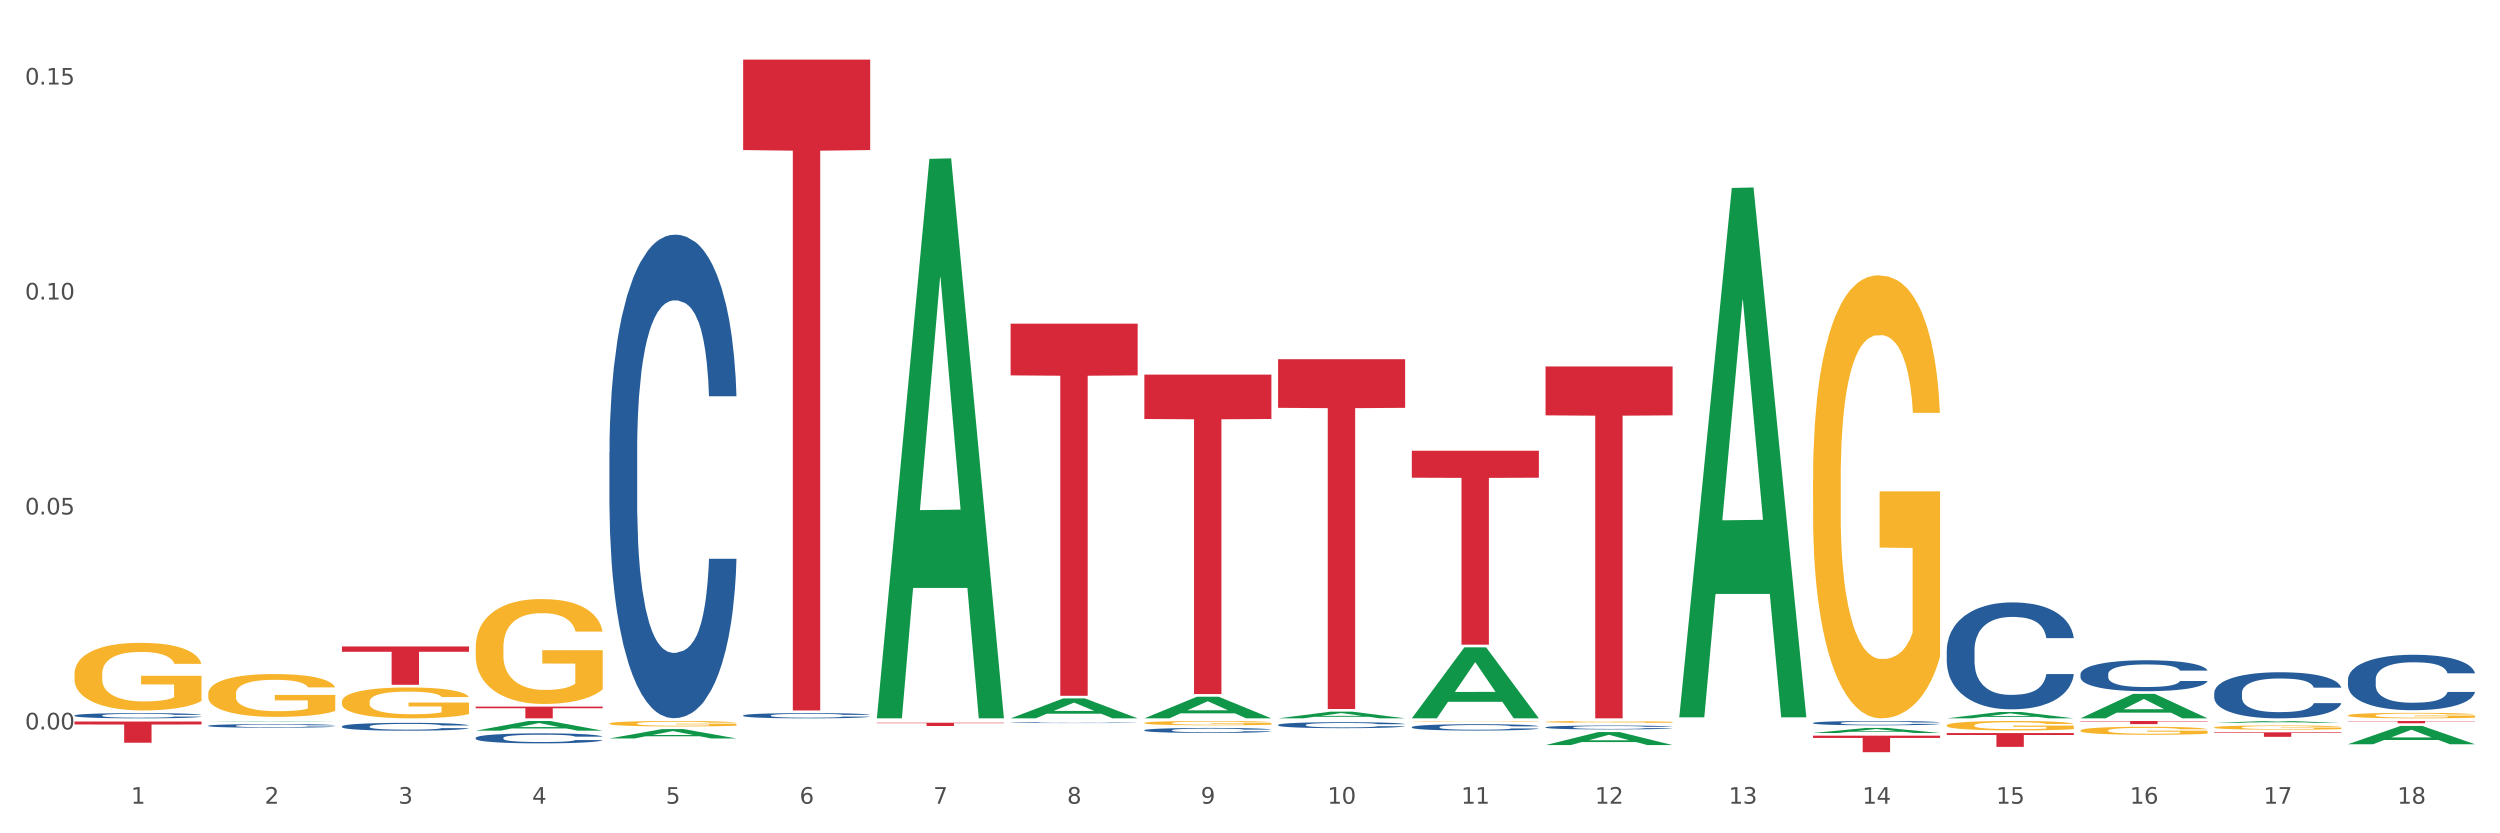
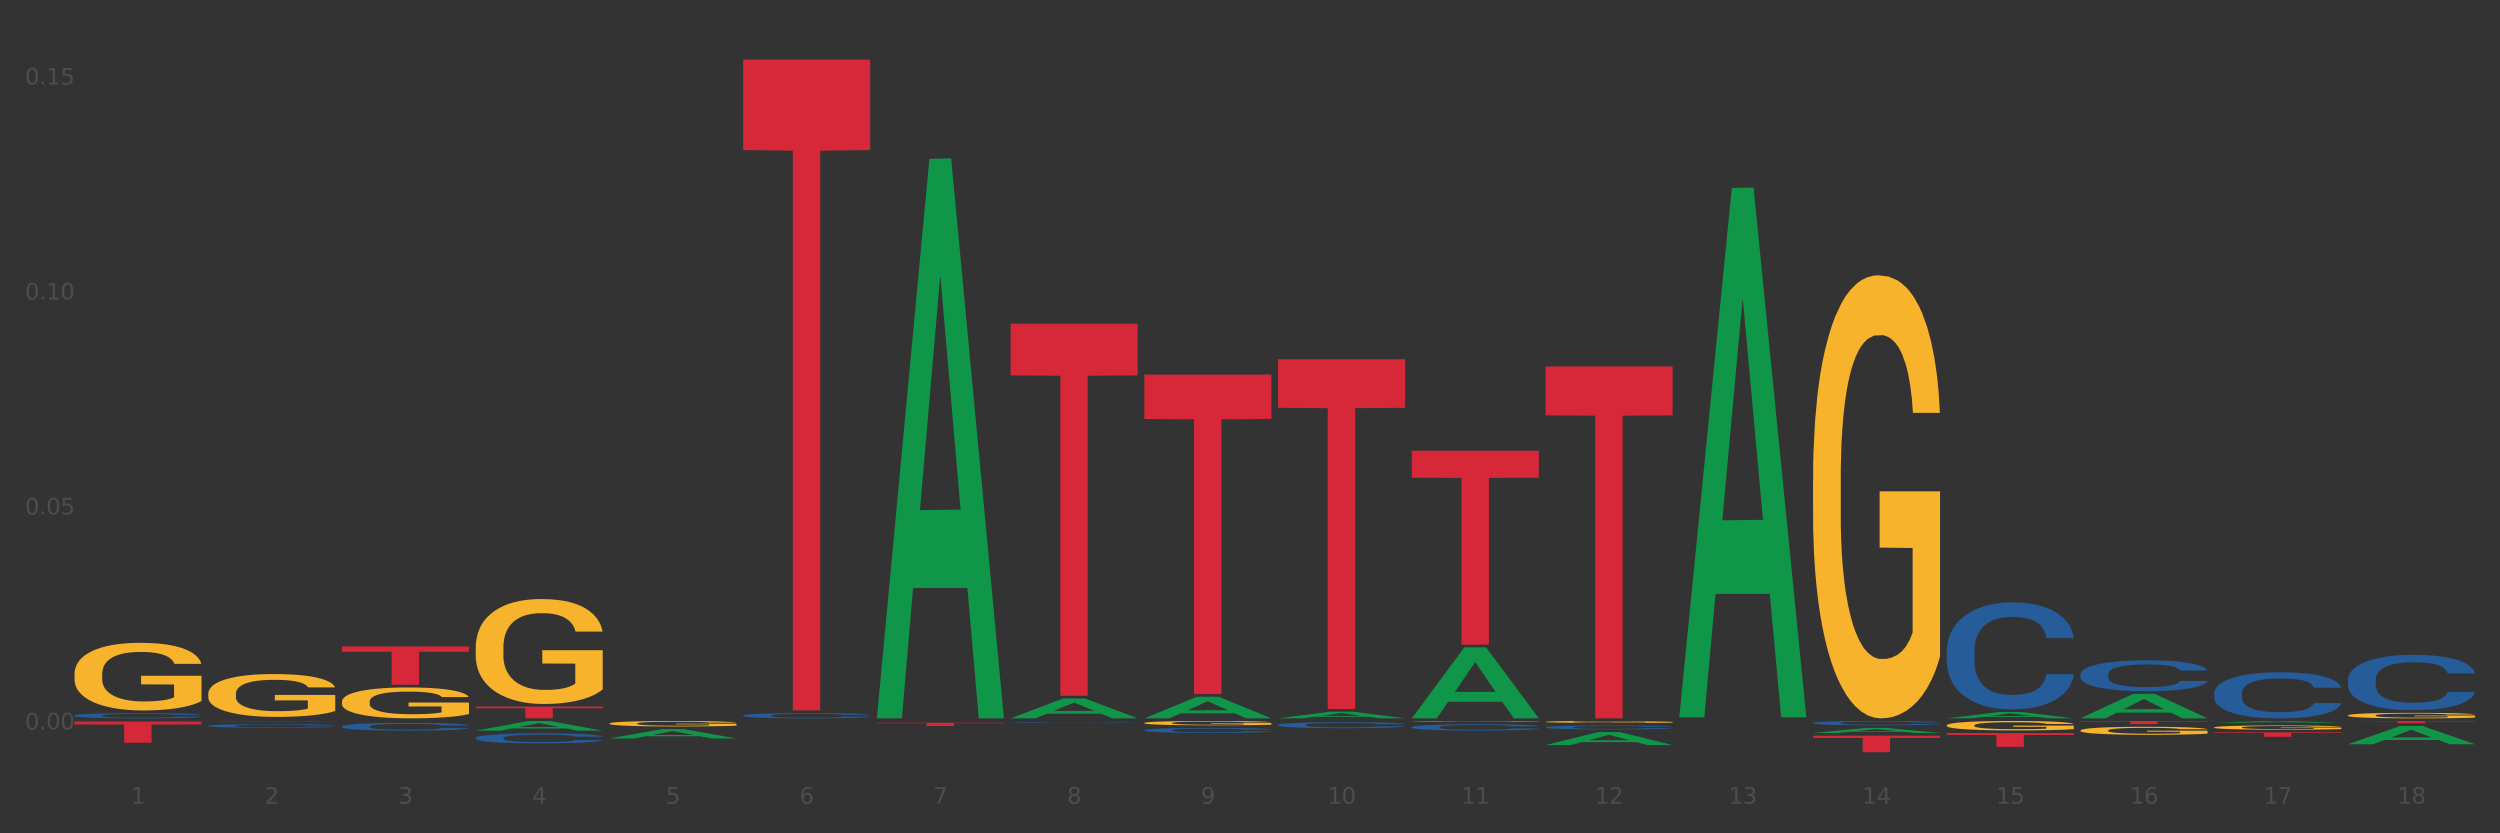
<svg xmlns="http://www.w3.org/2000/svg" xmlns:xlink="http://www.w3.org/1999/xlink" width="1080pt" height="360pt" viewBox="0 0 1080 360" version="1.1">
  <rect x="0" y="0" width="1080" height="360" fill="#333333" stroke="none" />
  <defs>
    <style type="text/css">*{stroke-linejoin: round; stroke-linecap: butt}</style>
  </defs>
  <g id="figure_1">
    <g id="patch_1">
-       <path d="M 0 360  L 1080 360  L 1080 0  L 0 0  z " style="fill: #ffffff; stroke: #ffffff; stroke-linejoin: miter" />
-     </g>
+       </g>
    <g id="axes_1">
      <g id="matplotlib.axis_1">
        <g id="xtick_1">
          <g id="text_1">
            <g style="fill: #4d4d4d" transform="translate(56.563 347.204) scale(0.096 -0.096)">
              <defs>
                <path id="DejaVuSans-31" d="M 794 531  L 1825 531  L 1825 4091  L 703 3866  L 703 4441  L 1819 4666  L 2450 4666  L 2450 531  L 3481 531  L 3481 0  L 794 0  L 794 531  z " transform="scale(0.016)" />
              </defs>
              <use xlink:href="#DejaVuSans-31" />
            </g>
          </g>
        </g>
        <g id="xtick_2">
          <g id="text_2">
            <g style="fill: #4d4d4d" transform="translate(114.336 347.204) scale(0.096 -0.096)">
              <defs>
                <path id="DejaVuSans-32" d="M 1228 531  L 3431 531  L 3431 0  L 469 0  L 469 531  Q 828 903 1448 1529  Q 2069 2156 2228 2338  Q 2531 2678 2651 2914  Q 2772 3150 2772 3378  Q 2772 3750 2511 3984  Q 2250 4219 1831 4219  Q 1534 4219 1204 4116  Q 875 4013 500 3803  L 500 4441  Q 881 4594 1212 4672  Q 1544 4750 1819 4750  Q 2544 4750 2975 4387  Q 3406 4025 3406 3419  Q 3406 3131 3298 2873  Q 3191 2616 2906 2266  Q 2828 2175 2409 1742  Q 1991 1309 1228 531  z " transform="scale(0.016)" />
              </defs>
              <use xlink:href="#DejaVuSans-32" />
            </g>
          </g>
        </g>
        <g id="xtick_3">
          <g id="text_3">
            <g style="fill: #4d4d4d" transform="translate(172.109 347.204) scale(0.096 -0.096)">
              <defs>
                <path id="DejaVuSans-33" d="M 2597 2516  Q 3050 2419 3304 2112  Q 3559 1806 3559 1356  Q 3559 666 3084 287  Q 2609 -91 1734 -91  Q 1441 -91 1130 -33  Q 819 25 488 141  L 488 750  Q 750 597 1062 519  Q 1375 441 1716 441  Q 2309 441 2620 675  Q 2931 909 2931 1356  Q 2931 1769 2642 2001  Q 2353 2234 1838 2234  L 1294 2234  L 1294 2753  L 1863 2753  Q 2328 2753 2575 2939  Q 2822 3125 2822 3475  Q 2822 3834 2567 4026  Q 2313 4219 1838 4219  Q 1578 4219 1281 4162  Q 984 4106 628 3988  L 628 4550  Q 988 4650 1302 4700  Q 1616 4750 1894 4750  Q 2613 4750 3031 4423  Q 3450 4097 3450 3541  Q 3450 3153 3228 2886  Q 3006 2619 2597 2516  z " transform="scale(0.016)" />
              </defs>
              <use xlink:href="#DejaVuSans-33" />
            </g>
          </g>
        </g>
        <g id="xtick_4">
          <g id="text_4">
            <g style="fill: #4d4d4d" transform="translate(229.882 347.204) scale(0.096 -0.096)">
              <defs>
                <path id="DejaVuSans-34" d="M 2419 4116  L 825 1625  L 2419 1625  L 2419 4116  z M 2253 4666  L 3047 4666  L 3047 1625  L 3713 1625  L 3713 1100  L 3047 1100  L 3047 0  L 2419 0  L 2419 1100  L 313 1100  L 313 1709  L 2253 4666  z " transform="scale(0.016)" />
              </defs>
              <use xlink:href="#DejaVuSans-34" />
            </g>
          </g>
        </g>
        <g id="xtick_5">
          <g id="text_5">
            <g style="fill: #4d4d4d" transform="translate(287.655 347.204) scale(0.096 -0.096)">
              <defs>
                <path id="DejaVuSans-35" d="M 691 4666  L 3169 4666  L 3169 4134  L 1269 4134  L 1269 2991  Q 1406 3038 1543 3061  Q 1681 3084 1819 3084  Q 2600 3084 3056 2656  Q 3513 2228 3513 1497  Q 3513 744 3044 326  Q 2575 -91 1722 -91  Q 1428 -91 1123 -41  Q 819 9 494 109  L 494 744  Q 775 591 1075 516  Q 1375 441 1709 441  Q 2250 441 2565 725  Q 2881 1009 2881 1497  Q 2881 1984 2565 2268  Q 2250 2553 1709 2553  Q 1456 2553 1204 2497  Q 953 2441 691 2322  L 691 4666  z " transform="scale(0.016)" />
              </defs>
              <use xlink:href="#DejaVuSans-35" />
            </g>
          </g>
        </g>
        <g id="xtick_6">
          <g id="text_6">
            <g style="fill: #4d4d4d" transform="translate(345.428 347.204) scale(0.096 -0.096)">
              <defs>
                <path id="DejaVuSans-36" d="M 2113 2584  Q 1688 2584 1439 2293  Q 1191 2003 1191 1497  Q 1191 994 1439 701  Q 1688 409 2113 409  Q 2538 409 2786 701  Q 3034 994 3034 1497  Q 3034 2003 2786 2293  Q 2538 2584 2113 2584  z M 3366 4563  L 3366 3988  Q 3128 4100 2886 4159  Q 2644 4219 2406 4219  Q 1781 4219 1451 3797  Q 1122 3375 1075 2522  Q 1259 2794 1537 2939  Q 1816 3084 2150 3084  Q 2853 3084 3261 2657  Q 3669 2231 3669 1497  Q 3669 778 3244 343  Q 2819 -91 2113 -91  Q 1303 -91 875 529  Q 447 1150 447 2328  Q 447 3434 972 4092  Q 1497 4750 2381 4750  Q 2619 4750 2861 4703  Q 3103 4656 3366 4563  z " transform="scale(0.016)" />
              </defs>
              <use xlink:href="#DejaVuSans-36" />
            </g>
          </g>
        </g>
        <g id="xtick_7">
          <g id="text_7">
            <g style="fill: #4d4d4d" transform="translate(403.201 347.204) scale(0.096 -0.096)">
              <defs>
                <path id="DejaVuSans-37" d="M 525 4666  L 3525 4666  L 3525 4397  L 1831 0  L 1172 0  L 2766 4134  L 525 4134  L 525 4666  z " transform="scale(0.016)" />
              </defs>
              <use xlink:href="#DejaVuSans-37" />
            </g>
          </g>
        </g>
        <g id="xtick_8">
          <g id="text_8">
            <g style="fill: #4d4d4d" transform="translate(460.974 347.204) scale(0.096 -0.096)">
              <defs>
                <path id="DejaVuSans-38" d="M 2034 2216  Q 1584 2216 1326 1975  Q 1069 1734 1069 1313  Q 1069 891 1326 650  Q 1584 409 2034 409  Q 2484 409 2743 651  Q 3003 894 3003 1313  Q 3003 1734 2745 1975  Q 2488 2216 2034 2216  z M 1403 2484  Q 997 2584 770 2862  Q 544 3141 544 3541  Q 544 4100 942 4425  Q 1341 4750 2034 4750  Q 2731 4750 3128 4425  Q 3525 4100 3525 3541  Q 3525 3141 3298 2862  Q 3072 2584 2669 2484  Q 3125 2378 3379 2068  Q 3634 1759 3634 1313  Q 3634 634 3220 271  Q 2806 -91 2034 -91  Q 1263 -91 848 271  Q 434 634 434 1313  Q 434 1759 690 2068  Q 947 2378 1403 2484  z M 1172 3481  Q 1172 3119 1398 2916  Q 1625 2713 2034 2713  Q 2441 2713 2670 2916  Q 2900 3119 2900 3481  Q 2900 3844 2670 4047  Q 2441 4250 2034 4250  Q 1625 4250 1398 4047  Q 1172 3844 1172 3481  z " transform="scale(0.016)" />
              </defs>
              <use xlink:href="#DejaVuSans-38" />
            </g>
          </g>
        </g>
        <g id="xtick_9">
          <g id="text_9">
            <g style="fill: #4d4d4d" transform="translate(518.747 347.204) scale(0.096 -0.096)">
              <defs>
                <path id="DejaVuSans-39" d="M 703 97  L 703 672  Q 941 559 1184 500  Q 1428 441 1663 441  Q 2288 441 2617 861  Q 2947 1281 2994 2138  Q 2813 1869 2534 1725  Q 2256 1581 1919 1581  Q 1219 1581 811 2004  Q 403 2428 403 3163  Q 403 3881 828 4315  Q 1253 4750 1959 4750  Q 2769 4750 3195 4129  Q 3622 3509 3622 2328  Q 3622 1225 3098 567  Q 2575 -91 1691 -91  Q 1453 -91 1209 -44  Q 966 3 703 97  z M 1959 2075  Q 2384 2075 2632 2365  Q 2881 2656 2881 3163  Q 2881 3666 2632 3958  Q 2384 4250 1959 4250  Q 1534 4250 1286 3958  Q 1038 3666 1038 3163  Q 1038 2656 1286 2365  Q 1534 2075 1959 2075  z " transform="scale(0.016)" />
              </defs>
              <use xlink:href="#DejaVuSans-39" />
            </g>
          </g>
        </g>
        <g id="xtick_10">
          <g id="text_10">
            <g style="fill: #4d4d4d" transform="translate(573.466 347.204) scale(0.096 -0.096)">
              <defs>
                <path id="DejaVuSans-30" d="M 2034 4250  Q 1547 4250 1301 3770  Q 1056 3291 1056 2328  Q 1056 1369 1301 889  Q 1547 409 2034 409  Q 2525 409 2770 889  Q 3016 1369 3016 2328  Q 3016 3291 2770 3770  Q 2525 4250 2034 4250  z M 2034 4750  Q 2819 4750 3233 4129  Q 3647 3509 3647 2328  Q 3647 1150 3233 529  Q 2819 -91 2034 -91  Q 1250 -91 836 529  Q 422 1150 422 2328  Q 422 3509 836 4129  Q 1250 4750 2034 4750  z " transform="scale(0.016)" />
              </defs>
              <use xlink:href="#DejaVuSans-31" />
              <use xlink:href="#DejaVuSans-30" transform="translate(63.623 0)" />
            </g>
          </g>
        </g>
        <g id="xtick_11">
          <g id="text_11">
            <g style="fill: #4d4d4d" transform="translate(631.239 347.204) scale(0.096 -0.096)">
              <use xlink:href="#DejaVuSans-31" />
              <use xlink:href="#DejaVuSans-31" transform="translate(63.623 0)" />
            </g>
          </g>
        </g>
        <g id="xtick_12">
          <g id="text_12">
            <g style="fill: #4d4d4d" transform="translate(689.012 347.204) scale(0.096 -0.096)">
              <use xlink:href="#DejaVuSans-31" />
              <use xlink:href="#DejaVuSans-32" transform="translate(63.623 0)" />
            </g>
          </g>
        </g>
        <g id="xtick_13">
          <g id="text_13">
            <g style="fill: #4d4d4d" transform="translate(746.785 347.204) scale(0.096 -0.096)">
              <use xlink:href="#DejaVuSans-31" />
              <use xlink:href="#DejaVuSans-33" transform="translate(63.623 0)" />
            </g>
          </g>
        </g>
        <g id="xtick_14">
          <g id="text_14">
            <g style="fill: #4d4d4d" transform="translate(804.558 347.204) scale(0.096 -0.096)">
              <use xlink:href="#DejaVuSans-31" />
              <use xlink:href="#DejaVuSans-34" transform="translate(63.623 0)" />
            </g>
          </g>
        </g>
        <g id="xtick_15">
          <g id="text_15">
            <g style="fill: #4d4d4d" transform="translate(862.331 347.204) scale(0.096 -0.096)">
              <use xlink:href="#DejaVuSans-31" />
              <use xlink:href="#DejaVuSans-35" transform="translate(63.623 0)" />
            </g>
          </g>
        </g>
        <g id="xtick_16">
          <g id="text_16">
            <g style="fill: #4d4d4d" transform="translate(920.104 347.204) scale(0.096 -0.096)">
              <use xlink:href="#DejaVuSans-31" />
              <use xlink:href="#DejaVuSans-36" transform="translate(63.623 0)" />
            </g>
          </g>
        </g>
        <g id="xtick_17">
          <g id="text_17">
            <g style="fill: #4d4d4d" transform="translate(977.877 347.204) scale(0.096 -0.096)">
              <use xlink:href="#DejaVuSans-31" />
              <use xlink:href="#DejaVuSans-37" transform="translate(63.623 0)" />
            </g>
          </g>
        </g>
        <g id="xtick_18">
          <g id="text_18">
            <g style="fill: #4d4d4d" transform="translate(1035.65 347.204) scale(0.096 -0.096)">
              <use xlink:href="#DejaVuSans-31" />
              <use xlink:href="#DejaVuSans-38" transform="translate(63.623 0)" />
            </g>
          </g>
        </g>
        <g id="xtick_19" />
        <g id="xtick_20" />
        <g id="xtick_21" />
        <g id="xtick_22" />
        <g id="xtick_23" />
        <g id="xtick_24" />
        <g id="xtick_25" />
        <g id="xtick_26" />
        <g id="xtick_27" />
        <g id="xtick_28" />
        <g id="xtick_29" />
        <g id="xtick_30" />
        <g id="xtick_31" />
        <g id="xtick_32" />
        <g id="xtick_33" />
        <g id="xtick_34" />
        <g id="xtick_35" />
      </g>
      <g id="matplotlib.axis_2">
        <g id="ytick_1">
          <g id="text_19">
            <g style="fill: #4d4d4d" transform="translate(10.8 315.119) scale(0.096 -0.096)">
              <defs>
                <path id="DejaVuSans-2e" d="M 684 794  L 1344 794  L 1344 0  L 684 0  L 684 794  z " transform="scale(0.016)" />
              </defs>
              <use xlink:href="#DejaVuSans-30" />
              <use xlink:href="#DejaVuSans-2e" transform="translate(63.623 0)" />
              <use xlink:href="#DejaVuSans-30" transform="translate(95.41 0)" />
              <use xlink:href="#DejaVuSans-30" transform="translate(159.033 0)" />
            </g>
          </g>
        </g>
        <g id="ytick_2">
          <g id="text_20">
            <g style="fill: #4d4d4d" transform="translate(10.8 222.256) scale(0.096 -0.096)">
              <use xlink:href="#DejaVuSans-30" />
              <use xlink:href="#DejaVuSans-2e" transform="translate(63.623 0)" />
              <use xlink:href="#DejaVuSans-30" transform="translate(95.41 0)" />
              <use xlink:href="#DejaVuSans-35" transform="translate(159.033 0)" />
            </g>
          </g>
        </g>
        <g id="ytick_3">
          <g id="text_21">
            <g style="fill: #4d4d4d" transform="translate(10.8 129.394) scale(0.096 -0.096)">
              <use xlink:href="#DejaVuSans-30" />
              <use xlink:href="#DejaVuSans-2e" transform="translate(63.623 0)" />
              <use xlink:href="#DejaVuSans-31" transform="translate(95.41 0)" />
              <use xlink:href="#DejaVuSans-30" transform="translate(159.033 0)" />
            </g>
          </g>
        </g>
        <g id="ytick_4">
          <g id="text_22">
            <g style="fill: #4d4d4d" transform="translate(10.8 36.532) scale(0.096 -0.096)">
              <use xlink:href="#DejaVuSans-30" />
              <use xlink:href="#DejaVuSans-2e" transform="translate(63.623 0)" />
              <use xlink:href="#DejaVuSans-31" transform="translate(95.41 0)" />
              <use xlink:href="#DejaVuSans-35" transform="translate(159.033 0)" />
            </g>
          </g>
        </g>
        <g id="ytick_5" />
        <g id="ytick_6" />
        <g id="ytick_7" />
      </g>
      <g id="PolyCollection_1">
        <path d="M 89.948 311.666  L 90.005 311.665  L 112.637 311.472  L 122.03 311.471  L 144.832 311.666  L 133.969 311.666  L 129.046 311.621  L 105.678 311.621  L 105.508 311.621  L 100.755 311.666  L 89.948 311.666  L 89.948 311.666  L 108.62 311.594  L 126.104 311.593  L 117.447 311.513  L 117.334 311.513  L 117.22 311.513  L 108.563 311.593  L 108.62 311.594  L 89.948 311.666  z " clip-path="url(#pa7b1f36a8f)" style="fill: #109648" />
        <path d="M 205.494 315.654  L 205.551 315.65  L 228.183 311.475  L 237.576 311.471  L 260.378 315.662  L 249.515 315.662  L 244.592 314.686  L 221.224 314.686  L 221.054 314.702  L 216.301 315.662  L 205.494 315.662  L 205.494 315.654  L 224.166 314.104  L 241.65 314.1  L 232.993 312.365  L 232.88 312.357  L 232.766 312.368  L 224.109 314.1  L 224.166 314.104  L 205.494 315.654  z " clip-path="url(#pa7b1f36a8f)" style="fill: #109648" />
        <path d="M 263.267 319.015  L 263.324 319.011  L 285.956 314.972  L 295.349 314.968  L 318.151 319.023  L 307.288 319.023  L 302.365 318.078  L 278.997 318.078  L 278.827 318.094  L 274.074 319.023  L 263.267 319.023  L 263.267 319.015  L 281.939 317.515  L 299.423 317.511  L 290.766 315.833  L 290.653 315.825  L 290.539 315.836  L 281.882 317.511  L 281.939 317.515  L 263.267 319.015  z " clip-path="url(#pa7b1f36a8f)" style="fill: #109648" />
        <path d="M 1014.316 293.622  L 1014.381 293.6  L 1014.381 292.988  L 1014.575 292.157  L 1015.289 290.626  L 1016.197 289.467  L 1017.754 288.111  L 1018.597 287.542  L 1019.7 286.908  L 1021.971 285.88  L 1024.566 285.005  L 1026.382 284.524  L 1027.745 284.218  L 1030.794 283.671  L 1032.546 283.43  L 1034.362 283.233  L 1035.919 283.102  L 1038.514 282.949  L 1040.59 282.883  L 1042.99 282.862  L 1045.002 282.883  L 1047.661 282.971  L 1051.554 283.233  L 1053.046 283.386  L 1055.057 283.649  L 1057.133 283.999  L 1058.82 284.349  L 1060.766 284.852  L 1062.777 285.508  L 1064.724 286.339  L 1066.086 287.105  L 1067.189 287.914  L 1068.162 288.898  L 1068.876 289.97  L 1069.2 290.866  L 1057.328 290.866  L 1057.003 290.057  L 1056.355 289.182  L 1055.706 288.592  L 1054.992 288.111  L 1053.889 287.564  L 1052.916 287.214  L 1051.294 286.798  L 1049.802 286.536  L 1048.57 286.383  L 1047.078 286.252  L 1043.899 286.12  L 1041.628 286.12  L 1040.201 286.164  L 1038.449 286.273  L 1036.957 286.427  L 1035.205 286.689  L 1033.843 286.973  L 1032.481 287.345  L 1031.702 287.608  L 1030.534 288.089  L 1029.756 288.482  L 1028.718 289.16  L 1028.134 289.642  L 1027.096 290.888  L 1026.642 291.807  L 1026.447 292.441  L 1026.318 293.141  L 1026.318 296.553  L 1026.707 298.084  L 1027.031 298.74  L 1027.55 299.484  L 1028.523 300.446  L 1029.951 301.386  L 1031.443 302.064  L 1032.675 302.48  L 1033.843 302.786  L 1035.011 303.027  L 1036.438 303.245  L 1037.606 303.377  L 1039.357 303.508  L 1041.433 303.574  L 1043.055 303.574  L 1046.364 303.464  L 1047.856 303.355  L 1049.283 303.202  L 1050.84 302.961  L 1052.073 302.699  L 1052.787 302.502  L 1053.954 302.086  L 1054.863 301.649  L 1055.641 301.146  L 1056.16 300.708  L 1056.744 300.052  L 1057.198 299.309  L 1057.328 298.915  L 1069.2 298.915  L 1068.94 299.702  L 1068.486 300.468  L 1067.578 301.496  L 1066.864 302.086  L 1065.762 302.808  L 1064.594 303.42  L 1062.972 304.098  L 1061.48 304.601  L 1059.923 305.039  L 1058.236 305.433  L 1055.187 305.979  L 1054.084 306.132  L 1051.749 306.395  L 1049.932 306.548  L 1047.272 306.701  L 1044.547 306.789  L 1041.693 306.81  L 1039.163 306.767  L 1036.373 306.635  L 1034.622 306.504  L 1032.675 306.307  L 1030.405 306.001  L 1028.264 305.629  L 1026.253 305.192  L 1024.371 304.689  L 1022.62 304.12  L 1020.349 303.18  L 1018.662 302.261  L 1017.43 301.408  L 1016.586 300.687  L 1015.743 299.768  L 1015.289 299.134  L 1014.575 297.603  L 1014.316 296.181  L 1014.316 293.622  z " clip-path="url(#pa7b1f36a8f)" style="fill: #255c99" />
        <path d="M 898.77 291.24  L 898.835 291.228  L 898.835 290.886  L 899.029 290.422  L 899.743 289.568  L 900.651 288.921  L 902.208 288.164  L 903.051 287.847  L 904.154 287.493  L 906.425 286.92  L 909.02 286.431  L 910.836 286.163  L 912.199 285.992  L 915.248 285.687  L 917 285.553  L 918.816 285.443  L 920.373 285.369  L 922.968 285.284  L 925.044 285.247  L 927.444 285.235  L 929.456 285.247  L 932.116 285.296  L 936.008 285.443  L 937.5 285.528  L 939.511 285.675  L 941.587 285.87  L 943.274 286.065  L 945.22 286.346  L 947.231 286.712  L 949.178 287.176  L 950.54 287.603  L 951.643 288.055  L 952.616 288.604  L 953.33 289.202  L 953.654 289.702  L 941.782 289.702  L 941.458 289.251  L 940.809 288.763  L 940.16 288.433  L 939.446 288.164  L 938.344 287.859  L 937.37 287.664  L 935.749 287.432  L 934.256 287.286  L 933.024 287.2  L 931.532 287.127  L 928.353 287.054  L 926.082 287.054  L 924.655 287.078  L 922.903 287.139  L 921.411 287.225  L 919.659 287.371  L 918.297 287.53  L 916.935 287.737  L 916.156 287.884  L 914.988 288.152  L 914.21 288.372  L 913.172 288.75  L 912.588 289.019  L 911.55 289.715  L 911.096 290.227  L 910.901 290.581  L 910.772 290.972  L 910.772 292.876  L 911.161 293.73  L 911.485 294.096  L 912.004 294.511  L 912.977 295.048  L 914.405 295.573  L 915.897 295.951  L 917.129 296.183  L 918.297 296.354  L 919.465 296.488  L 920.892 296.611  L 922.06 296.684  L 923.811 296.757  L 925.887 296.794  L 927.509 296.794  L 930.818 296.733  L 932.31 296.672  L 933.737 296.586  L 935.294 296.452  L 936.527 296.305  L 937.241 296.196  L 938.408 295.964  L 939.317 295.72  L 940.095 295.439  L 940.614 295.195  L 941.198 294.829  L 941.652 294.414  L 941.782 294.194  L 953.654 294.194  L 953.395 294.633  L 952.94 295.06  L 952.032 295.634  L 951.319 295.964  L 950.216 296.366  L 949.048 296.708  L 947.426 297.087  L 945.934 297.367  L 944.377 297.611  L 942.69 297.831  L 939.641 298.136  L 938.538 298.222  L 936.203 298.368  L 934.386 298.454  L 931.726 298.539  L 929.002 298.588  L 926.147 298.6  L 923.617 298.576  L 920.827 298.502  L 919.076 298.429  L 917.129 298.319  L 914.859 298.148  L 912.718 297.941  L 910.707 297.697  L 908.825 297.416  L 907.074 297.099  L 904.803 296.574  L 903.116 296.061  L 901.884 295.585  L 901.04 295.183  L 900.197 294.67  L 899.743 294.316  L 899.029 293.462  L 898.77 292.668  L 898.77 291.24  z " clip-path="url(#pa7b1f36a8f)" style="fill: #255c99" />
        <path d="M 840.997 280.995  L 841.062 280.952  L 841.062 279.771  L 841.256 278.168  L 841.97 275.215  L 842.878 272.979  L 844.435 270.364  L 845.278 269.267  L 846.381 268.044  L 848.652 266.061  L 851.247 264.374  L 853.063 263.446  L 854.426 262.855  L 857.475 261.801  L 859.227 261.336  L 861.043 260.957  L 862.6 260.704  L 865.195 260.408  L 867.271 260.282  L 869.672 260.24  L 871.683 260.282  L 874.343 260.451  L 878.235 260.957  L 879.727 261.252  L 881.738 261.758  L 883.814 262.433  L 885.501 263.108  L 887.447 264.079  L 889.458 265.344  L 891.405 266.947  L 892.767 268.424  L 893.87 269.984  L 894.843 271.883  L 895.557 273.95  L 895.881 275.679  L 884.009 275.679  L 883.685 274.118  L 883.036 272.431  L 882.387 271.292  L 881.673 270.364  L 880.571 269.309  L 879.597 268.634  L 877.976 267.833  L 876.483 267.327  L 875.251 267.031  L 873.759 266.778  L 870.58 266.525  L 868.309 266.525  L 866.882 266.61  L 865.13 266.821  L 863.638 267.116  L 861.887 267.622  L 860.524 268.17  L 859.162 268.888  L 858.383 269.394  L 857.216 270.322  L 856.437 271.081  L 855.399 272.389  L 854.815 273.317  L 853.777 275.721  L 853.323 277.493  L 853.128 278.717  L 852.999 280.067  L 852.999 286.647  L 853.388 289.6  L 853.712 290.866  L 854.231 292.3  L 855.204 294.156  L 856.632 295.97  L 858.124 297.278  L 859.356 298.079  L 860.524 298.67  L 861.692 299.134  L 863.119 299.556  L 864.287 299.809  L 866.039 300.062  L 868.115 300.189  L 869.736 300.189  L 873.045 299.978  L 874.537 299.767  L 875.964 299.472  L 877.521 299.007  L 878.754 298.501  L 879.468 298.122  L 880.635 297.32  L 881.544 296.476  L 882.322 295.506  L 882.841 294.662  L 883.425 293.397  L 883.879 291.963  L 884.009 291.203  L 895.881 291.203  L 895.622 292.722  L 895.167 294.198  L 894.259 296.181  L 893.546 297.32  L 892.443 298.712  L 891.275 299.893  L 889.653 301.201  L 888.161 302.171  L 886.604 303.015  L 884.917 303.774  L 881.868 304.829  L 880.765 305.124  L 878.43 305.63  L 876.613 305.926  L 873.953 306.221  L 871.229 306.39  L 868.374 306.432  L 865.844 306.348  L 863.054 306.095  L 861.303 305.841  L 859.356 305.462  L 857.086 304.871  L 854.945 304.154  L 852.934 303.31  L 851.052 302.34  L 849.301 301.243  L 847.03 299.429  L 845.343 297.658  L 844.111 296.012  L 843.267 294.62  L 842.424 292.849  L 841.97 291.625  L 841.256 288.672  L 840.997 285.93  L 840.997 280.995  z " clip-path="url(#pa7b1f36a8f)" style="fill: #255c99" />
        <path d="M 552.132 155.183  L 607.016 155.183  L 607.016 176.183  L 585.427 176.325  L 585.427 306.293  L 573.591 306.293  L 573.591 176.325  L 552.132 176.183  L 552.132 155.325  L 552.132 155.183  z " clip-path="url(#pa7b1f36a8f)" style="fill: #d62839" />
        <path d="M 494.359 161.818  L 549.243 161.818  L 549.243 180.999  L 527.654 181.129  L 527.654 299.841  L 515.818 299.841  L 515.818 181.129  L 494.359 180.999  L 494.359 161.948  L 494.359 161.818  z " clip-path="url(#pa7b1f36a8f)" style="fill: #d62839" />
        <path d="M 378.813 309.874  L 378.869 309.647  L 401.502 68.626  L 410.895 68.399  L 433.697 310.329  L 422.834 310.329  L 417.911 253.992  L 394.543 253.992  L 394.373 254.901  L 389.62 310.329  L 378.813 310.329  L 378.813 309.874  L 397.485 220.372  L 414.969 220.145  L 406.312 119.965  L 406.198 119.511  L 406.085 120.192  L 397.428 220.145  L 397.485 220.372  L 378.813 309.874  z " clip-path="url(#pa7b1f36a8f)" style="fill: #109648" />
        <path d="M 725.451 309.453  L 725.507 309.238  L 748.14 81.198  L 757.533 80.983  L 780.335 309.883  L 769.471 309.883  L 764.549 256.58  L 741.181 256.58  L 741.011 257.44  L 736.258 309.883  L 725.451 309.883  L 725.451 309.453  L 744.123 224.771  L 761.607 224.556  L 752.95 129.772  L 752.836 129.342  L 752.723 129.987  L 744.066 224.556  L 744.123 224.771  L 725.451 309.453  z " clip-path="url(#pa7b1f36a8f)" style="fill: #109648" />
        <path d="M 783.224 316.652  L 783.28 316.65  L 805.913 314.481  L 815.306 314.479  L 838.108 316.656  L 827.244 316.656  L 822.322 316.149  L 798.953 316.149  L 798.784 316.158  L 794.031 316.656  L 783.224 316.656  L 783.224 316.652  L 801.896 315.847  L 819.38 315.845  L 810.722 314.943  L 810.609 314.939  L 810.496 314.945  L 801.839 315.845  L 801.896 315.847  L 783.224 316.652  z " clip-path="url(#pa7b1f36a8f)" style="fill: #109648" />
        <path d="M 609.905 310.271  L 609.961 310.242  L 632.594 279.665  L 641.987 279.636  L 664.789 310.329  L 653.925 310.329  L 649.003 303.181  L 625.635 303.181  L 625.465 303.297  L 620.712 310.329  L 609.905 310.329  L 609.905 310.271  L 628.577 298.916  L 646.061 298.887  L 637.404 286.178  L 637.29 286.12  L 637.177 286.207  L 628.52 298.887  L 628.577 298.916  L 609.905 310.271  z " clip-path="url(#pa7b1f36a8f)" style="fill: #109648" />
        <path d="M 436.586 310.312  L 436.642 310.304  L 459.275 301.723  L 468.668 301.715  L 491.47 310.329  L 480.606 310.329  L 475.684 308.323  L 452.316 308.323  L 452.146 308.355  L 447.393 310.329  L 436.586 310.329  L 436.586 310.312  L 455.258 307.126  L 472.742 307.118  L 464.085 303.551  L 463.971 303.535  L 463.858 303.559  L 455.201 307.118  L 455.258 307.126  L 436.586 310.312  z " clip-path="url(#pa7b1f36a8f)" style="fill: #109648" />
        <path d="M 494.359 310.311  L 494.415 310.302  L 517.048 300.992  L 526.441 300.983  L 549.243 310.329  L 538.379 310.329  L 533.457 308.152  L 510.089 308.152  L 509.919 308.188  L 505.166 310.329  L 494.359 310.329  L 494.359 310.311  L 513.031 306.854  L 530.515 306.845  L 521.858 302.975  L 521.744 302.958  L 521.631 302.984  L 512.974 306.845  L 513.031 306.854  L 494.359 310.311  z " clip-path="url(#pa7b1f36a8f)" style="fill: #109648" />
        <path d="M 956.543 312.262  L 956.599 312.261  L 979.232 311.472  L 988.625 311.471  L 1011.427 312.264  L 1000.563 312.264  L 995.641 312.079  L 972.272 312.079  L 972.103 312.082  L 967.35 312.264  L 956.543 312.264  L 956.543 312.262  L 975.215 311.969  L 992.698 311.968  L 984.041 311.64  L 983.928 311.639  L 983.815 311.641  L 975.158 311.968  L 975.215 311.969  L 956.543 312.262  z " clip-path="url(#pa7b1f36a8f)" style="fill: #109648" />
        <path d="M 898.77 310.309  L 898.826 310.299  L 921.459 299.753  L 930.852 299.743  L 953.654 310.329  L 942.79 310.329  L 937.868 307.864  L 914.499 307.864  L 914.33 307.903  L 909.577 310.329  L 898.77 310.329  L 898.77 310.309  L 917.442 306.392  L 934.925 306.383  L 926.268 301.999  L 926.155 301.979  L 926.042 302.009  L 917.385 306.383  L 917.442 306.392  L 898.77 310.309  z " clip-path="url(#pa7b1f36a8f)" style="fill: #109648" />
        <path d="M 321.04 309.077  L 321.105 309.075  L 321.105 309.017  L 321.299 308.938  L 322.013 308.793  L 322.921 308.682  L 324.478 308.554  L 325.322 308.5  L 326.425 308.44  L 328.695 308.342  L 331.29 308.259  L 333.107 308.213  L 334.469 308.184  L 337.518 308.132  L 339.27 308.11  L 341.086 308.091  L 342.643 308.078  L 345.238 308.064  L 347.314 308.058  L 349.715 308.056  L 351.726 308.058  L 354.386 308.066  L 358.278 308.091  L 359.77 308.105  L 361.781 308.13  L 363.857 308.164  L 365.544 308.197  L 367.49 308.245  L 369.502 308.307  L 371.448 308.386  L 372.81 308.458  L 373.913 308.535  L 374.886 308.629  L 375.6 308.73  L 375.924 308.815  L 364.052 308.815  L 363.728 308.739  L 363.079 308.656  L 362.43 308.599  L 361.717 308.554  L 360.614 308.502  L 359.641 308.469  L 358.019 308.429  L 356.527 308.404  L 355.294 308.39  L 353.802 308.377  L 350.623 308.365  L 348.352 308.365  L 346.925 308.369  L 345.173 308.379  L 343.681 308.394  L 341.93 308.419  L 340.567 308.446  L 339.205 308.481  L 338.426 308.506  L 337.259 308.552  L 336.48 308.589  L 335.442 308.653  L 334.858 308.699  L 333.82 308.817  L 333.366 308.905  L 333.172 308.965  L 333.042 309.031  L 333.042 309.355  L 333.431 309.5  L 333.755 309.563  L 334.274 309.633  L 335.248 309.725  L 336.675 309.814  L 338.167 309.878  L 339.4 309.918  L 340.567 309.947  L 341.735 309.969  L 343.162 309.99  L 344.33 310.003  L 346.082 310.015  L 348.158 310.021  L 349.78 310.021  L 353.088 310.011  L 354.58 310.001  L 356.008 309.986  L 357.565 309.963  L 358.797 309.938  L 359.511 309.92  L 360.679 309.88  L 361.587 309.839  L 362.365 309.791  L 362.884 309.749  L 363.468 309.687  L 363.922 309.617  L 364.052 309.579  L 375.924 309.579  L 375.665 309.654  L 375.211 309.727  L 374.302 309.824  L 373.589 309.88  L 372.486 309.949  L 371.318 310.007  L 369.696 310.071  L 368.204 310.119  L 366.647 310.16  L 364.96 310.198  L 361.911 310.25  L 360.808 310.264  L 358.473 310.289  L 356.656 310.304  L 353.996 310.318  L 351.272 310.326  L 348.417 310.329  L 345.887 310.324  L 343.097 310.312  L 341.346 310.3  L 339.4 310.281  L 337.129 310.252  L 334.988 310.216  L 332.977 310.175  L 331.096 310.127  L 329.344 310.073  L 327.073 309.984  L 325.387 309.897  L 324.154 309.816  L 323.311 309.747  L 322.467 309.66  L 322.013 309.6  L 321.299 309.455  L 321.04 309.32  L 321.04 309.077  z " clip-path="url(#pa7b1f36a8f)" style="fill: #255c99" />
        <path d="M 552.132 310.323  L 552.188 310.32  L 574.821 307.439  L 584.214 307.436  L 607.016 310.329  L 596.152 310.329  L 591.23 309.655  L 567.862 309.655  L 567.692 309.666  L 562.939 310.329  L 552.132 310.329  L 552.132 310.323  L 570.804 309.253  L 588.288 309.25  L 579.631 308.053  L 579.517 308.047  L 579.404 308.055  L 570.747 309.25  L 570.804 309.253  L 552.132 310.323  z " clip-path="url(#pa7b1f36a8f)" style="fill: #109648" />
-         <path d="M 263.267 195.232  L 263.332 195.041  L 263.332 189.699  L 263.526 182.45  L 264.24 169.097  L 265.148 158.986  L 266.705 147.158  L 267.549 142.198  L 268.652 136.666  L 270.922 127.7  L 273.517 120.07  L 275.334 115.873  L 276.696 113.202  L 279.745 108.433  L 281.497 106.334  L 283.313 104.617  L 284.87 103.473  L 287.465 102.138  L 289.541 101.565  L 291.942 101.374  L 293.953 101.565  L 296.613 102.328  L 300.505 104.617  L 301.997 105.953  L 304.008 108.242  L 306.084 111.294  L 307.771 114.347  L 309.717 118.734  L 311.729 124.457  L 313.675 131.706  L 315.037 138.383  L 316.14 145.441  L 317.113 154.026  L 317.827 163.374  L 318.151 171.195  L 306.279 171.195  L 305.955 164.137  L 305.306 156.506  L 304.657 151.355  L 303.944 147.158  L 302.841 142.389  L 301.868 139.337  L 300.246 135.712  L 298.754 133.423  L 297.521 132.088  L 296.029 130.943  L 292.85 129.799  L 290.579 129.799  L 289.152 130.18  L 287.4 131.134  L 285.908 132.469  L 284.157 134.759  L 282.794 137.239  L 281.432 140.482  L 280.653 142.771  L 279.486 146.968  L 278.707 150.401  L 277.669 156.315  L 277.085 160.512  L 276.047 171.386  L 275.593 179.398  L 275.399 184.93  L 275.269 191.035  L 275.269 220.794  L 275.658 234.148  L 275.982 239.871  L 276.501 246.357  L 277.475 254.751  L 278.902 262.954  L 280.394 268.867  L 281.627 272.492  L 282.794 275.163  L 283.962 277.261  L 285.389 279.169  L 286.557 280.313  L 288.309 281.458  L 290.385 282.03  L 292.007 282.03  L 295.315 281.076  L 296.807 280.123  L 298.235 278.787  L 299.792 276.689  L 301.024 274.4  L 301.738 272.683  L 302.906 269.058  L 303.814 265.243  L 304.592 260.855  L 305.111 257.04  L 305.695 251.317  L 306.149 244.831  L 306.279 241.397  L 318.151 241.397  L 317.892 248.265  L 317.438 254.941  L 316.529 263.907  L 315.816 269.058  L 314.713 275.353  L 313.545 280.695  L 311.923 286.609  L 310.431 290.996  L 308.874 294.812  L 307.187 298.245  L 304.138 303.015  L 303.035 304.35  L 300.7 306.639  L 298.883 307.974  L 296.223 309.31  L 293.499 310.073  L 290.644 310.264  L 288.114 309.882  L 285.324 308.738  L 283.573 307.593  L 281.627 305.876  L 279.356 303.205  L 277.215 299.962  L 275.204 296.147  L 273.323 291.759  L 271.571 286.799  L 269.3 278.596  L 267.614 270.584  L 266.381 263.144  L 265.538 256.849  L 264.694 248.837  L 264.24 243.305  L 263.526 229.951  L 263.267 217.551  L 263.267 195.232  z " clip-path="url(#pa7b1f36a8f)" style="fill: #255c99" />
        <path d="M 205.494 318.75  L 205.559 318.746  L 205.559 318.635  L 205.753 318.485  L 206.467 318.208  L 207.375 317.999  L 208.932 317.753  L 209.776 317.651  L 210.879 317.536  L 213.149 317.35  L 215.744 317.192  L 217.561 317.105  L 218.923 317.05  L 221.972 316.951  L 223.724 316.907  L 225.54 316.872  L 227.097 316.848  L 229.692 316.82  L 231.768 316.808  L 234.169 316.804  L 236.18 316.808  L 238.84 316.824  L 242.732 316.872  L 244.224 316.899  L 246.236 316.947  L 248.312 317.01  L 249.998 317.073  L 251.945 317.164  L 253.956 317.283  L 255.902 317.433  L 257.264 317.572  L 258.367 317.718  L 259.34 317.896  L 260.054 318.09  L 260.378 318.252  L 248.506 318.252  L 248.182 318.105  L 247.533 317.947  L 246.884 317.84  L 246.171 317.753  L 245.068 317.655  L 244.095 317.591  L 242.473 317.516  L 240.981 317.469  L 239.748 317.441  L 238.256 317.417  L 235.077 317.394  L 232.806 317.394  L 231.379 317.402  L 229.627 317.421  L 228.135 317.449  L 226.384 317.496  L 225.021 317.548  L 223.659 317.615  L 222.88 317.663  L 221.713 317.749  L 220.934 317.821  L 219.896 317.943  L 219.312 318.03  L 218.274 318.256  L 217.82 318.422  L 217.626 318.536  L 217.496 318.663  L 217.496 319.28  L 217.885 319.556  L 218.209 319.675  L 218.728 319.81  L 219.702 319.984  L 221.129 320.154  L 222.621 320.276  L 223.854 320.351  L 225.021 320.407  L 226.189 320.45  L 227.616 320.49  L 228.784 320.513  L 230.536 320.537  L 232.612 320.549  L 234.234 320.549  L 237.542 320.529  L 239.034 320.509  L 240.462 320.482  L 242.019 320.438  L 243.251 320.391  L 243.965 320.355  L 245.133 320.28  L 246.041 320.201  L 246.819 320.11  L 247.338 320.031  L 247.922 319.912  L 248.376 319.778  L 248.506 319.707  L 260.378 319.707  L 260.119 319.849  L 259.665 319.987  L 258.756 320.173  L 258.043 320.28  L 256.94 320.411  L 255.772 320.521  L 254.15 320.644  L 252.658 320.735  L 251.101 320.814  L 249.414 320.885  L 246.365 320.984  L 245.262 321.012  L 242.927 321.059  L 241.11 321.087  L 238.45 321.114  L 235.726 321.13  L 232.871 321.134  L 230.341 321.126  L 227.551 321.103  L 225.8 321.079  L 223.854 321.043  L 221.583 320.988  L 219.442 320.921  L 217.431 320.842  L 215.55 320.751  L 213.798 320.648  L 211.527 320.478  L 209.841 320.312  L 208.608 320.158  L 207.765 320.027  L 206.921 319.861  L 206.467 319.746  L 205.753 319.47  L 205.494 319.212  L 205.494 318.75  z " clip-path="url(#pa7b1f36a8f)" style="fill: #255c99" />
        <path d="M 89.948 313.512  L 90.013 313.511  L 90.013 313.471  L 90.207 313.416  L 90.921 313.316  L 91.829 313.241  L 93.386 313.152  L 94.23 313.115  L 95.333 313.073  L 97.603 313.006  L 100.198 312.949  L 102.015 312.917  L 103.377 312.897  L 106.426 312.862  L 108.178 312.846  L 109.994 312.833  L 111.551 312.825  L 114.146 312.815  L 116.222 312.81  L 118.623 312.809  L 120.634 312.81  L 123.294 312.816  L 127.186 312.833  L 128.678 312.843  L 130.69 312.86  L 132.766 312.883  L 134.452 312.906  L 136.399 312.939  L 138.41 312.982  L 140.356 313.036  L 141.718 313.086  L 142.821 313.139  L 143.794 313.203  L 144.508 313.273  L 144.832 313.332  L 132.96 313.332  L 132.636 313.279  L 131.987 313.222  L 131.338 313.183  L 130.625 313.152  L 129.522 313.116  L 128.549 313.093  L 126.927 313.066  L 125.435 313.049  L 124.202 313.039  L 122.71 313.03  L 119.531 313.022  L 117.26 313.022  L 115.833 313.025  L 114.082 313.032  L 112.589 313.042  L 110.838 313.059  L 109.475 313.078  L 108.113 313.102  L 107.335 313.119  L 106.167 313.151  L 105.388 313.176  L 104.35 313.221  L 103.766 313.252  L 102.728 313.333  L 102.274 313.394  L 102.08 313.435  L 101.95 313.481  L 101.95 313.704  L 102.339 313.804  L 102.663 313.847  L 103.183 313.895  L 104.156 313.958  L 105.583 314.02  L 107.075 314.064  L 108.308 314.091  L 109.475 314.111  L 110.643 314.127  L 112.07 314.141  L 113.238 314.15  L 114.99 314.158  L 117.066 314.163  L 118.688 314.163  L 121.996 314.155  L 123.488 314.148  L 124.916 314.138  L 126.473 314.123  L 127.705 314.105  L 128.419 314.093  L 129.587 314.065  L 130.495 314.037  L 131.273 314.004  L 131.792 313.975  L 132.376 313.932  L 132.83 313.884  L 132.96 313.858  L 144.832 313.858  L 144.573 313.91  L 144.119 313.96  L 143.21 314.027  L 142.497 314.065  L 141.394 314.113  L 140.226 314.153  L 138.604 314.197  L 137.112 314.23  L 135.555 314.258  L 133.868 314.284  L 130.819 314.32  L 129.716 314.33  L 127.381 314.347  L 125.564 314.357  L 122.905 314.367  L 120.18 314.373  L 117.325 314.374  L 114.795 314.371  L 112.006 314.363  L 110.254 314.354  L 108.308 314.341  L 106.037 314.321  L 103.896 314.297  L 101.885 314.268  L 100.004 314.236  L 98.252 314.198  L 95.981 314.137  L 94.295 314.077  L 93.062 314.021  L 92.219 313.974  L 91.375 313.914  L 90.921 313.872  L 90.207 313.772  L 89.948 313.679  L 89.948 313.512  z " clip-path="url(#pa7b1f36a8f)" style="fill: #255c99" />
        <path d="M 147.721 313.792  L 147.786 313.789  L 147.786 313.702  L 147.98 313.584  L 148.694 313.367  L 149.602 313.202  L 151.159 313.01  L 152.003 312.93  L 153.106 312.84  L 155.376 312.694  L 157.971 312.57  L 159.788 312.502  L 161.15 312.458  L 164.199 312.381  L 165.951 312.347  L 167.767 312.319  L 169.324 312.3  L 171.919 312.278  L 173.995 312.269  L 176.396 312.266  L 178.407 312.269  L 181.067 312.281  L 184.959 312.319  L 186.451 312.34  L 188.463 312.378  L 190.539 312.427  L 192.225 312.477  L 194.172 312.548  L 196.183 312.641  L 198.129 312.759  L 199.491 312.868  L 200.594 312.982  L 201.567 313.122  L 202.281 313.274  L 202.605 313.401  L 190.733 313.401  L 190.409 313.286  L 189.76 313.162  L 189.111 313.078  L 188.398 313.01  L 187.295 312.933  L 186.322 312.883  L 184.7 312.824  L 183.208 312.787  L 181.975 312.765  L 180.483 312.747  L 177.304 312.728  L 175.033 312.728  L 173.606 312.734  L 171.854 312.75  L 170.362 312.771  L 168.611 312.809  L 167.248 312.849  L 165.886 312.902  L 165.107 312.939  L 163.94 313.007  L 163.161 313.063  L 162.123 313.159  L 161.539 313.227  L 160.501 313.404  L 160.047 313.534  L 159.853 313.624  L 159.723 313.723  L 159.723 314.207  L 160.112 314.424  L 160.436 314.517  L 160.955 314.623  L 161.929 314.759  L 163.356 314.892  L 164.848 314.989  L 166.081 315.048  L 167.248 315.091  L 168.416 315.125  L 169.843 315.156  L 171.011 315.175  L 172.763 315.193  L 174.839 315.203  L 176.461 315.203  L 179.769 315.187  L 181.261 315.172  L 182.689 315.15  L 184.246 315.116  L 185.478 315.079  L 186.192 315.051  L 187.36 314.992  L 188.268 314.93  L 189.046 314.858  L 189.565 314.796  L 190.149 314.703  L 190.603 314.598  L 190.733 314.542  L 202.605 314.542  L 202.346 314.654  L 201.892 314.762  L 200.983 314.908  L 200.27 314.992  L 199.167 315.094  L 197.999 315.181  L 196.377 315.277  L 194.885 315.348  L 193.328 315.41  L 191.641 315.466  L 188.592 315.544  L 187.489 315.565  L 185.154 315.603  L 183.337 315.624  L 180.678 315.646  L 177.953 315.658  L 175.098 315.662  L 172.568 315.655  L 169.778 315.637  L 168.027 315.618  L 166.081 315.59  L 163.81 315.547  L 161.669 315.494  L 159.658 315.432  L 157.777 315.361  L 156.025 315.28  L 153.754 315.147  L 152.068 315.017  L 150.835 314.896  L 149.992 314.793  L 149.148 314.663  L 148.694 314.573  L 147.98 314.356  L 147.721 314.154  L 147.721 313.792  z " clip-path="url(#pa7b1f36a8f)" style="fill: #255c99" />
        <path d="M 32.175 309.081  L 32.24 309.079  L 32.24 309.021  L 32.434 308.942  L 33.148 308.797  L 34.056 308.688  L 35.613 308.559  L 36.457 308.506  L 37.56 308.446  L 39.83 308.348  L 42.425 308.266  L 44.242 308.22  L 45.604 308.191  L 48.653 308.139  L 50.405 308.117  L 52.221 308.098  L 53.778 308.086  L 56.373 308.071  L 58.449 308.065  L 60.85 308.063  L 62.861 308.065  L 65.521 308.073  L 69.413 308.098  L 70.905 308.113  L 72.917 308.137  L 74.993 308.17  L 76.679 308.204  L 78.626 308.251  L 80.637 308.313  L 82.583 308.392  L 83.945 308.464  L 85.048 308.541  L 86.021 308.634  L 86.735 308.735  L 87.059 308.82  L 75.187 308.82  L 74.863 308.744  L 74.214 308.661  L 73.565 308.605  L 72.852 308.559  L 71.749 308.508  L 70.776 308.475  L 69.154 308.435  L 67.662 308.41  L 66.429 308.396  L 64.937 308.384  L 61.758 308.371  L 59.487 308.371  L 58.06 308.375  L 56.309 308.386  L 54.816 308.4  L 53.065 308.425  L 51.702 308.452  L 50.34 308.487  L 49.562 308.512  L 48.394 308.557  L 47.615 308.595  L 46.577 308.659  L 45.993 308.704  L 44.955 308.822  L 44.501 308.909  L 44.307 308.969  L 44.177 309.035  L 44.177 309.358  L 44.566 309.503  L 44.891 309.565  L 45.41 309.635  L 46.383 309.726  L 47.81 309.815  L 49.302 309.88  L 50.535 309.919  L 51.702 309.948  L 52.87 309.971  L 54.297 309.991  L 55.465 310.004  L 57.217 310.016  L 59.293 310.022  L 60.915 310.022  L 64.223 310.012  L 65.715 310.002  L 67.143 309.987  L 68.7 309.964  L 69.932 309.94  L 70.646 309.921  L 71.814 309.882  L 72.722 309.84  L 73.5 309.793  L 74.019 309.751  L 74.603 309.689  L 75.057 309.619  L 75.187 309.582  L 87.059 309.582  L 86.8 309.656  L 86.346 309.729  L 85.437 309.826  L 84.724 309.882  L 83.621 309.95  L 82.453 310.008  L 80.831 310.072  L 79.339 310.12  L 77.782 310.161  L 76.095 310.198  L 73.046 310.25  L 71.943 310.264  L 69.608 310.289  L 67.791 310.304  L 65.132 310.318  L 62.407 310.326  L 59.552 310.329  L 57.022 310.324  L 54.233 310.312  L 52.481 310.3  L 50.535 310.281  L 48.264 310.252  L 46.123 310.217  L 44.112 310.175  L 42.231 310.128  L 40.479 310.074  L 38.208 309.985  L 36.522 309.898  L 35.289 309.817  L 34.446 309.749  L 33.602 309.662  L 33.148 309.602  L 32.434 309.457  L 32.175 309.323  L 32.175 309.081  z " clip-path="url(#pa7b1f36a8f)" style="fill: #255c99" />
        <path d="M 667.678 158.306  L 722.562 158.306  L 722.562 179.432  L 700.973 179.575  L 700.973 310.329  L 689.137 310.329  L 689.137 179.575  L 667.678 179.432  L 667.678 158.449  L 667.678 158.306  z " clip-path="url(#pa7b1f36a8f)" style="fill: #d62839" />
        <path d="M 609.905 194.731  L 664.789 194.731  L 664.789 206.371  L 643.2 206.45  L 643.2 278.493  L 631.364 278.493  L 631.364 206.45  L 609.905 206.371  L 609.905 194.809  L 609.905 194.731  z " clip-path="url(#pa7b1f36a8f)" style="fill: #d62839" />
        <path d="M 783.224 312.309  L 783.289 312.308  L 783.289 312.26  L 783.483 312.195  L 784.197 312.076  L 785.105 311.986  L 786.662 311.88  L 787.506 311.836  L 788.608 311.786  L 790.879 311.706  L 793.474 311.638  L 795.291 311.601  L 796.653 311.577  L 799.702 311.534  L 801.454 311.516  L 803.27 311.5  L 804.827 311.49  L 807.422 311.478  L 809.498 311.473  L 811.899 311.471  L 813.91 311.473  L 816.57 311.48  L 820.462 311.5  L 821.954 311.512  L 823.965 311.533  L 826.041 311.56  L 827.728 311.587  L 829.674 311.626  L 831.685 311.677  L 833.632 311.742  L 834.994 311.802  L 836.097 311.865  L 837.07 311.941  L 837.784 312.025  L 838.108 312.095  L 826.236 312.095  L 825.912 312.032  L 825.263 311.964  L 824.614 311.918  L 823.9 311.88  L 822.798 311.838  L 821.824 311.81  L 820.203 311.778  L 818.71 311.758  L 817.478 311.746  L 815.986 311.735  L 812.807 311.725  L 810.536 311.725  L 809.109 311.729  L 807.357 311.737  L 805.865 311.749  L 804.114 311.769  L 802.751 311.792  L 801.389 311.821  L 800.61 311.841  L 799.443 311.878  L 798.664 311.909  L 797.626 311.962  L 797.042 311.999  L 796.004 312.096  L 795.55 312.168  L 795.355 312.217  L 795.226 312.272  L 795.226 312.538  L 795.615 312.657  L 795.939 312.708  L 796.458 312.766  L 797.431 312.841  L 798.859 312.914  L 800.351 312.967  L 801.583 312.999  L 802.751 313.023  L 803.919 313.042  L 805.346 313.059  L 806.514 313.069  L 808.266 313.079  L 810.342 313.084  L 811.963 313.084  L 815.272 313.076  L 816.764 313.067  L 818.191 313.055  L 819.748 313.037  L 820.981 313.016  L 821.695 313.001  L 822.862 312.968  L 823.771 312.934  L 824.549 312.895  L 825.068 312.861  L 825.652 312.81  L 826.106 312.752  L 826.236 312.721  L 838.108 312.721  L 837.849 312.783  L 837.394 312.842  L 836.486 312.922  L 835.773 312.968  L 834.67 313.025  L 833.502 313.072  L 831.88 313.125  L 830.388 313.164  L 828.831 313.198  L 827.144 313.229  L 824.095 313.272  L 822.992 313.283  L 820.657 313.304  L 818.84 313.316  L 816.18 313.328  L 813.456 313.335  L 810.601 313.336  L 808.071 313.333  L 805.281 313.323  L 803.53 313.312  L 801.583 313.297  L 799.313 313.273  L 797.172 313.244  L 795.161 313.21  L 793.279 313.171  L 791.528 313.127  L 789.257 313.054  L 787.57 312.982  L 786.338 312.916  L 785.494 312.859  L 784.651 312.788  L 784.197 312.738  L 783.483 312.619  L 783.224 312.509  L 783.224 312.309  z " clip-path="url(#pa7b1f36a8f)" style="fill: #255c99" />
        <path d="M 667.678 314.184  L 667.743 314.183  L 667.743 314.139  L 667.937 314.081  L 668.651 313.973  L 669.559 313.891  L 671.116 313.795  L 671.96 313.755  L 673.062 313.71  L 675.333 313.638  L 677.928 313.576  L 679.745 313.542  L 681.107 313.52  L 684.156 313.482  L 685.908 313.465  L 687.724 313.451  L 689.281 313.442  L 691.876 313.431  L 693.952 313.426  L 696.353 313.425  L 698.364 313.426  L 701.024 313.432  L 704.916 313.451  L 706.408 313.462  L 708.419 313.48  L 710.495 313.505  L 712.182 313.53  L 714.128 313.565  L 716.139 313.611  L 718.086 313.67  L 719.448 313.724  L 720.551 313.781  L 721.524 313.851  L 722.238 313.926  L 722.562 313.99  L 710.69 313.99  L 710.366 313.933  L 709.717 313.871  L 709.068 313.829  L 708.354 313.795  L 707.252 313.757  L 706.278 313.732  L 704.657 313.703  L 703.164 313.684  L 701.932 313.673  L 700.44 313.664  L 697.261 313.655  L 694.99 313.655  L 693.563 313.658  L 691.811 313.666  L 690.319 313.676  L 688.568 313.695  L 687.205 313.715  L 685.843 313.741  L 685.064 313.76  L 683.897 313.794  L 683.118 313.821  L 682.08 313.869  L 681.496 313.903  L 680.458 313.991  L 680.004 314.056  L 679.809 314.101  L 679.68 314.15  L 679.68 314.391  L 680.069 314.499  L 680.393 314.545  L 680.912 314.598  L 681.885 314.666  L 683.313 314.732  L 684.805 314.78  L 686.037 314.809  L 687.205 314.831  L 688.373 314.848  L 689.8 314.863  L 690.968 314.873  L 692.72 314.882  L 694.796 314.887  L 696.417 314.887  L 699.726 314.879  L 701.218 314.871  L 702.645 314.86  L 704.202 314.843  L 705.435 314.825  L 706.149 314.811  L 707.316 314.782  L 708.225 314.751  L 709.003 314.715  L 709.522 314.684  L 710.106 314.638  L 710.56 314.586  L 710.69 314.558  L 722.562 314.558  L 722.303 314.613  L 721.848 314.667  L 720.94 314.74  L 720.227 314.782  L 719.124 314.833  L 717.956 314.876  L 716.334 314.924  L 714.842 314.959  L 713.285 314.99  L 711.598 315.018  L 708.549 315.056  L 707.446 315.067  L 705.111 315.086  L 703.294 315.096  L 700.634 315.107  L 697.91 315.113  L 695.055 315.115  L 692.525 315.112  L 689.735 315.103  L 687.984 315.093  L 686.037 315.079  L 683.767 315.058  L 681.626 315.032  L 679.615 315.001  L 677.733 314.965  L 675.982 314.925  L 673.711 314.859  L 672.024 314.794  L 670.792 314.734  L 669.948 314.683  L 669.105 314.618  L 668.651 314.573  L 667.937 314.465  L 667.678 314.365  L 667.678 314.184  z " clip-path="url(#pa7b1f36a8f)" style="fill: #255c99" />
        <path d="M 609.905 314.088  L 609.97 314.085  L 609.97 314.015  L 610.164 313.919  L 610.878 313.742  L 611.786 313.609  L 613.343 313.452  L 614.187 313.387  L 615.289 313.314  L 617.56 313.195  L 620.155 313.094  L 621.972 313.039  L 623.334 313.004  L 626.383 312.941  L 628.135 312.913  L 629.951 312.89  L 631.508 312.875  L 634.103 312.857  L 636.179 312.85  L 638.58 312.847  L 640.591 312.85  L 643.251 312.86  L 647.143 312.89  L 648.635 312.908  L 650.646 312.938  L 652.722 312.978  L 654.409 313.019  L 656.355 313.077  L 658.367 313.152  L 660.313 313.248  L 661.675 313.336  L 662.778 313.43  L 663.751 313.543  L 664.465 313.667  L 664.789 313.77  L 652.917 313.77  L 652.593 313.677  L 651.944 313.576  L 651.295 313.508  L 650.581 313.452  L 649.479 313.389  L 648.505 313.349  L 646.884 313.301  L 645.391 313.271  L 644.159 313.253  L 642.667 313.238  L 639.488 313.223  L 637.217 313.223  L 635.79 313.228  L 634.038 313.241  L 632.546 313.258  L 630.795 313.288  L 629.432 313.321  L 628.07 313.364  L 627.291 313.394  L 626.124 313.45  L 625.345 313.495  L 624.307 313.573  L 623.723 313.629  L 622.685 313.773  L 622.231 313.878  L 622.036 313.952  L 621.907 314.032  L 621.907 314.425  L 622.296 314.602  L 622.62 314.678  L 623.139 314.763  L 624.112 314.874  L 625.54 314.983  L 627.032 315.061  L 628.264 315.109  L 629.432 315.144  L 630.6 315.172  L 632.027 315.197  L 633.195 315.212  L 634.947 315.227  L 637.023 315.235  L 638.644 315.235  L 641.953 315.222  L 643.445 315.21  L 644.872 315.192  L 646.429 315.164  L 647.662 315.134  L 648.376 315.111  L 649.543 315.063  L 650.452 315.013  L 651.23 314.955  L 651.749 314.904  L 652.333 314.829  L 652.787 314.743  L 652.917 314.698  L 664.789 314.698  L 664.53 314.788  L 664.076 314.877  L 663.167 314.995  L 662.454 315.063  L 661.351 315.146  L 660.183 315.217  L 658.561 315.295  L 657.069 315.353  L 655.512 315.404  L 653.825 315.449  L 650.776 315.512  L 649.673 315.53  L 647.338 315.56  L 645.521 315.578  L 642.861 315.595  L 640.137 315.605  L 637.282 315.608  L 634.752 315.603  L 631.962 315.588  L 630.211 315.573  L 628.264 315.55  L 625.994 315.515  L 623.853 315.472  L 621.842 315.421  L 619.96 315.363  L 618.209 315.298  L 615.938 315.189  L 614.251 315.083  L 613.019 314.985  L 612.175 314.902  L 611.332 314.796  L 610.878 314.723  L 610.164 314.546  L 609.905 314.383  L 609.905 314.088  z " clip-path="url(#pa7b1f36a8f)" style="fill: #255c99" />
        <path d="M 552.132 313.147  L 552.197 313.145  L 552.197 313.078  L 552.391 312.988  L 553.105 312.823  L 554.013 312.697  L 555.57 312.551  L 556.414 312.489  L 557.516 312.421  L 559.787 312.309  L 562.382 312.215  L 564.199 312.163  L 565.561 312.13  L 568.61 312.07  L 570.362 312.044  L 572.178 312.023  L 573.735 312.009  L 576.33 311.992  L 578.406 311.985  L 580.807 311.983  L 582.818 311.985  L 585.478 311.995  L 589.37 312.023  L 590.862 312.04  L 592.873 312.068  L 594.949 312.106  L 596.636 312.144  L 598.582 312.198  L 600.594 312.269  L 602.54 312.359  L 603.902 312.442  L 605.005 312.529  L 605.978 312.636  L 606.692 312.752  L 607.016 312.849  L 595.144 312.849  L 594.82 312.761  L 594.171 312.667  L 593.522 312.603  L 592.809 312.551  L 591.706 312.492  L 590.733 312.454  L 589.111 312.409  L 587.619 312.38  L 586.386 312.364  L 584.894 312.35  L 581.715 312.335  L 579.444 312.335  L 578.017 312.34  L 576.265 312.352  L 574.773 312.368  L 573.022 312.397  L 571.659 312.428  L 570.297 312.468  L 569.518 312.496  L 568.351 312.548  L 567.572 312.591  L 566.534 312.664  L 565.95 312.716  L 564.912 312.851  L 564.458 312.951  L 564.263 313.019  L 564.134 313.095  L 564.134 313.464  L 564.523 313.63  L 564.847 313.701  L 565.366 313.781  L 566.339 313.885  L 567.767 313.987  L 569.259 314.06  L 570.491 314.105  L 571.659 314.138  L 572.827 314.164  L 574.254 314.188  L 575.422 314.202  L 577.174 314.216  L 579.25 314.223  L 580.871 314.223  L 584.18 314.212  L 585.672 314.2  L 587.1 314.183  L 588.657 314.157  L 589.889 314.129  L 590.603 314.107  L 591.771 314.063  L 592.679 314.015  L 593.457 313.961  L 593.976 313.913  L 594.56 313.842  L 595.014 313.762  L 595.144 313.719  L 607.016 313.719  L 606.757 313.805  L 606.303 313.887  L 605.394 313.999  L 604.681 314.063  L 603.578 314.141  L 602.41 314.207  L 600.788 314.28  L 599.296 314.335  L 597.739 314.382  L 596.052 314.425  L 593.003 314.484  L 591.9 314.5  L 589.565 314.529  L 587.748 314.545  L 585.088 314.562  L 582.364 314.571  L 579.509 314.574  L 576.979 314.569  L 574.189 314.555  L 572.438 314.54  L 570.491 314.519  L 568.221 314.486  L 566.08 314.446  L 564.069 314.398  L 562.187 314.344  L 560.436 314.283  L 558.165 314.181  L 556.478 314.081  L 555.246 313.989  L 554.402 313.911  L 553.559 313.812  L 553.105 313.743  L 552.391 313.578  L 552.132 313.424  L 552.132 313.147  z " clip-path="url(#pa7b1f36a8f)" style="fill: #255c99" />
        <path d="M 494.359 315.442  L 494.424 315.44  L 494.424 315.385  L 494.618 315.31  L 495.332 315.173  L 496.24 315.069  L 497.797 314.947  L 498.641 314.896  L 499.743 314.839  L 502.014 314.746  L 504.609 314.668  L 506.426 314.624  L 507.788 314.597  L 510.837 314.548  L 512.589 314.526  L 514.405 314.508  L 515.962 314.497  L 518.557 314.483  L 520.633 314.477  L 523.034 314.475  L 525.045 314.477  L 527.705 314.485  L 531.597 314.508  L 533.089 314.522  L 535.1 314.546  L 537.176 314.577  L 538.863 314.609  L 540.809 314.654  L 542.821 314.713  L 544.767 314.787  L 546.129 314.856  L 547.232 314.929  L 548.205 315.017  L 548.919 315.114  L 549.243 315.194  L 537.371 315.194  L 537.047 315.122  L 536.398 315.043  L 535.749 314.99  L 535.036 314.947  L 533.933 314.898  L 532.96 314.866  L 531.338 314.829  L 529.846 314.805  L 528.613 314.791  L 527.121 314.78  L 523.942 314.768  L 521.671 314.768  L 520.244 314.772  L 518.492 314.782  L 517 314.795  L 515.249 314.819  L 513.886 314.844  L 512.524 314.878  L 511.745 314.902  L 510.578 314.945  L 509.799 314.98  L 508.761 315.041  L 508.177 315.084  L 507.139 315.196  L 506.685 315.279  L 506.49 315.336  L 506.361 315.399  L 506.361 315.706  L 506.75 315.843  L 507.074 315.902  L 507.593 315.969  L 508.566 316.055  L 509.994 316.14  L 511.486 316.201  L 512.718 316.238  L 513.886 316.266  L 515.054 316.287  L 516.481 316.307  L 517.649 316.319  L 519.401 316.331  L 521.477 316.337  L 523.099 316.337  L 526.407 316.327  L 527.899 316.317  L 529.327 316.303  L 530.884 316.282  L 532.116 316.258  L 532.83 316.24  L 533.998 316.203  L 534.906 316.164  L 535.684 316.118  L 536.203 316.079  L 536.787 316.02  L 537.241 315.953  L 537.371 315.918  L 549.243 315.918  L 548.984 315.989  L 548.53 316.057  L 547.621 316.15  L 546.908 316.203  L 545.805 316.268  L 544.637 316.323  L 543.015 316.384  L 541.523 316.429  L 539.966 316.468  L 538.279 316.504  L 535.23 316.553  L 534.127 316.567  L 531.792 316.59  L 529.975 316.604  L 527.315 316.618  L 524.591 316.626  L 521.736 316.628  L 519.206 316.624  L 516.416 316.612  L 514.665 316.6  L 512.718 316.582  L 510.448 316.555  L 508.307 316.521  L 506.296 316.482  L 504.414 316.437  L 502.663 316.386  L 500.392 316.301  L 498.705 316.219  L 497.473 316.142  L 496.629 316.077  L 495.786 315.995  L 495.332 315.937  L 494.618 315.8  L 494.359 315.672  L 494.359 315.442  z " clip-path="url(#pa7b1f36a8f)" style="fill: #255c99" />
        <path d="M 436.586 312.182  L 436.651 312.181  L 436.651 312.173  L 436.845 312.161  L 437.559 312.139  L 438.467 312.123  L 440.024 312.104  L 440.868 312.095  L 441.97 312.086  L 444.241 312.072  L 446.836 312.059  L 448.653 312.053  L 450.015 312.048  L 453.064 312.041  L 454.816 312.037  L 456.632 312.034  L 458.189 312.032  L 460.784 312.03  L 462.86 312.029  L 465.261 312.029  L 467.272 312.029  L 469.932 312.031  L 473.824 312.034  L 475.316 312.036  L 477.327 312.04  L 479.403 312.045  L 481.09 312.05  L 483.036 312.057  L 485.048 312.067  L 486.994 312.078  L 488.356 312.089  L 489.459 312.101  L 490.432 312.115  L 491.146 312.13  L 491.47 312.143  L 479.598 312.143  L 479.274 312.131  L 478.625 312.119  L 477.976 312.11  L 477.263 312.104  L 476.16 312.096  L 475.187 312.091  L 473.565 312.085  L 472.073 312.081  L 470.84 312.079  L 469.348 312.077  L 466.169 312.075  L 463.898 312.075  L 462.471 312.076  L 460.719 312.077  L 459.227 312.08  L 457.476 312.083  L 456.113 312.087  L 454.751 312.093  L 453.972 312.096  L 452.805 312.103  L 452.026 312.109  L 450.988 312.118  L 450.404 312.125  L 449.366 312.143  L 448.912 312.156  L 448.718 312.165  L 448.588 312.175  L 448.588 312.223  L 448.977 312.245  L 449.301 312.254  L 449.82 312.265  L 450.794 312.279  L 452.221 312.292  L 453.713 312.302  L 454.946 312.307  L 456.113 312.312  L 457.281 312.315  L 458.708 312.318  L 459.876 312.32  L 461.628 312.322  L 463.704 312.323  L 465.326 312.323  L 468.634 312.321  L 470.126 312.32  L 471.554 312.318  L 473.111 312.314  L 474.343 312.311  L 475.057 312.308  L 476.225 312.302  L 477.133 312.296  L 477.911 312.289  L 478.43 312.282  L 479.014 312.273  L 479.468 312.262  L 479.598 312.257  L 491.47 312.257  L 491.211 312.268  L 490.757 312.279  L 489.848 312.293  L 489.135 312.302  L 488.032 312.312  L 486.864 312.321  L 485.242 312.33  L 483.75 312.338  L 482.193 312.344  L 480.506 312.349  L 477.457 312.357  L 476.354 312.359  L 474.019 312.363  L 472.202 312.365  L 469.542 312.367  L 466.818 312.369  L 463.963 312.369  L 461.433 312.368  L 458.643 312.366  L 456.892 312.365  L 454.946 312.362  L 452.675 312.357  L 450.534 312.352  L 448.523 312.346  L 446.642 312.339  L 444.89 312.331  L 442.619 312.317  L 440.932 312.304  L 439.7 312.292  L 438.856 312.282  L 438.013 312.269  L 437.559 312.26  L 436.845 312.238  L 436.586 312.218  L 436.586 312.182  z " clip-path="url(#pa7b1f36a8f)" style="fill: #255c99" />
        <path d="M 956.543 299.359  L 956.608 299.341  L 956.608 298.831  L 956.802 298.14  L 957.516 296.867  L 958.424 295.903  L 959.981 294.775  L 960.824 294.302  L 961.927 293.774  L 964.198 292.919  L 966.793 292.192  L 968.609 291.791  L 969.972 291.537  L 973.021 291.082  L 974.773 290.882  L 976.589 290.718  L 978.146 290.609  L 980.741 290.481  L 982.817 290.427  L 985.217 290.409  L 987.229 290.427  L 989.888 290.5  L 993.781 290.718  L 995.273 290.845  L 997.284 291.064  L 999.36 291.355  L 1001.047 291.646  L 1002.993 292.064  L 1005.004 292.61  L 1006.951 293.301  L 1008.313 293.938  L 1009.416 294.611  L 1010.389 295.43  L 1011.103 296.321  L 1011.427 297.067  L 999.555 297.067  L 999.231 296.394  L 998.582 295.666  L 997.933 295.175  L 997.219 294.775  L 996.116 294.32  L 995.143 294.029  L 993.521 293.683  L 992.029 293.465  L 990.797 293.338  L 989.305 293.228  L 986.126 293.119  L 983.855 293.119  L 982.428 293.156  L 980.676 293.247  L 979.184 293.374  L 977.432 293.592  L 976.07 293.829  L 974.708 294.138  L 973.929 294.356  L 972.761 294.757  L 971.983 295.084  L 970.945 295.648  L 970.361 296.048  L 969.323 297.085  L 968.869 297.849  L 968.674 298.377  L 968.545 298.959  L 968.545 301.797  L 968.934 303.07  L 969.258 303.616  L 969.777 304.234  L 970.75 305.035  L 972.178 305.817  L 973.67 306.381  L 974.902 306.727  L 976.07 306.981  L 977.238 307.181  L 978.665 307.363  L 979.833 307.472  L 981.584 307.582  L 983.66 307.636  L 985.282 307.636  L 988.591 307.545  L 990.083 307.454  L 991.51 307.327  L 993.067 307.127  L 994.3 306.909  L 995.014 306.745  L 996.181 306.399  L 997.09 306.035  L 997.868 305.617  L 998.387 305.253  L 998.971 304.707  L 999.425 304.089  L 999.555 303.761  L 1011.427 303.761  L 1011.168 304.416  L 1010.713 305.053  L 1009.805 305.908  L 1009.092 306.399  L 1007.989 306.999  L 1006.821 307.509  L 1005.199 308.073  L 1003.707 308.491  L 1002.15 308.855  L 1000.463 309.182  L 997.414 309.637  L 996.311 309.765  L 993.976 309.983  L 992.159 310.11  L 989.499 310.238  L 986.774 310.31  L 983.92 310.329  L 981.39 310.292  L 978.6 310.183  L 976.849 310.074  L 974.902 309.91  L 972.632 309.655  L 970.491 309.346  L 968.48 308.982  L 966.598 308.564  L 964.847 308.091  L 962.576 307.309  L 960.889 306.545  L 959.657 305.835  L 958.813 305.235  L 957.97 304.471  L 957.516 303.943  L 956.802 302.67  L 956.543 301.487  L 956.543 299.359  z " clip-path="url(#pa7b1f36a8f)" style="fill: #255c99" />
        <path d="M 840.997 310.323  L 841.053 310.321  L 863.686 307.577  L 873.079 307.575  L 895.881 310.329  L 885.017 310.329  L 880.095 309.687  L 856.726 309.687  L 856.557 309.698  L 851.804 310.329  L 840.997 310.329  L 840.997 310.323  L 859.669 309.305  L 877.152 309.302  L 868.495 308.162  L 868.382 308.157  L 868.269 308.164  L 859.612 309.302  L 859.669 309.305  L 840.997 310.323  z " clip-path="url(#pa7b1f36a8f)" style="fill: #109648" />
        <path d="M 667.678 321.872  L 667.734 321.866  L 690.367 316.263  L 699.76 316.258  L 722.562 321.882  L 711.698 321.882  L 706.776 320.573  L 683.408 320.573  L 683.238 320.594  L 678.485 321.882  L 667.678 321.882  L 667.678 321.872  L 686.35 319.791  L 703.834 319.786  L 695.177 317.457  L 695.063 317.446  L 694.95 317.462  L 686.293 319.786  L 686.35 319.791  L 667.678 321.872  z " clip-path="url(#pa7b1f36a8f)" style="fill: #109648" />
        <path d="M 494.359 312.331  L 494.424 312.33  L 494.424 312.268  L 494.553 312.216  L 495.201 312.088  L 496.173 311.983  L 496.886 311.927  L 497.599 311.881  L 498.441 311.835  L 499.478 311.787  L 501.357 311.718  L 502.523 311.682  L 503.949 311.645  L 506.541 311.59  L 508.42 311.56  L 510.364 311.534  L 513.539 311.504  L 515.613 311.49  L 517.816 311.48  L 520.473 311.473  L 522.481 311.471  L 526.888 311.477  L 530.646 311.492  L 532.46 311.504  L 534.793 311.524  L 536.024 311.538  L 538.033 311.565  L 540.107 311.601  L 541.532 311.631  L 543.671 311.689  L 545.29 311.747  L 546.781 311.818  L 547.558 311.867  L 548.142 311.913  L 548.66 311.966  L 549.178 312.049  L 537.515 312.049  L 537.061 311.99  L 536.348 311.934  L 535.311 311.879  L 534.404 311.845  L 532.849 311.803  L 531.424 311.776  L 529.933 311.755  L 528.119 311.738  L 526.693 311.73  L 524.685 311.723  L 520.732 311.725  L 518.075 311.738  L 516.261 311.755  L 515.094 311.77  L 514.058 311.787  L 512.891 311.811  L 511.53 311.847  L 510.558 311.879  L 509.586 311.92  L 508.809 311.961  L 508.096 312.008  L 507.513 312.059  L 507.059 312.112  L 506.671 312.177  L 506.347 312.284  L 506.347 312.516  L 506.476 312.569  L 506.8 312.639  L 507.189 312.691  L 507.837 312.754  L 508.42 312.797  L 509.522 312.858  L 510.753 312.909  L 511.725 312.941  L 512.697 312.968  L 514.382 313.006  L 516.261 313.036  L 517.881 313.055  L 520.084 313.072  L 521.574 313.079  L 522.87 313.082  L 526.045 313.082  L 528.313 313.077  L 530.84 313.065  L 532.784 313.05  L 534.404 313.031  L 536.219 313.001  L 537.385 312.972  L 537.385 312.617  L 523.129 312.615  L 523.129 312.379  L 549.243 312.379  L 549.243 313.072  L 548.142 313.108  L 546.91 313.14  L 545.614 313.169  L 543.671 313.205  L 541.338 313.239  L 539.264 313.262  L 537.061 313.283  L 534.469 313.301  L 531.1 313.318  L 529.026 313.325  L 526.434 313.33  L 523.389 313.332  L 520.732 313.329  L 518.14 313.32  L 515.418 313.305  L 512.762 313.283  L 510.753 313.261  L 508.744 313.234  L 506.606 313.198  L 504.921 313.164  L 503.625 313.133  L 502.199 313.094  L 500.644 313.043  L 499.478 312.997  L 498.441 312.95  L 497.34 312.889  L 496.562 312.836  L 495.784 312.77  L 495.331 312.72  L 494.812 312.644  L 494.424 312.537  L 494.359 312.331  z " clip-path="url(#pa7b1f36a8f)" style="fill: #f7b32b" />
        <path d="M 263.267 312.559  L 263.332 312.557  L 263.332 312.48  L 263.461 312.413  L 264.109 312.252  L 265.081 312.119  L 265.794 312.048  L 266.507 311.99  L 267.349 311.931  L 268.386 311.871  L 270.265 311.783  L 271.432 311.738  L 272.857 311.691  L 275.449 311.622  L 277.328 311.583  L 279.272 311.551  L 282.447 311.512  L 284.521 311.495  L 286.724 311.482  L 289.381 311.474  L 291.389 311.471  L 295.796 311.478  L 299.554 311.497  L 301.368 311.512  L 303.701 311.538  L 304.932 311.555  L 306.941 311.59  L 309.015 311.635  L 310.44 311.674  L 312.579 311.747  L 314.199 311.82  L 315.689 311.91  L 316.466 311.972  L 317.05 312.03  L 317.568 312.097  L 318.086 312.202  L 306.423 312.202  L 305.969 312.127  L 305.256 312.056  L 304.22 311.987  L 303.312 311.944  L 301.757 311.891  L 300.332 311.856  L 298.841 311.83  L 297.027 311.809  L 295.601 311.798  L 293.593 311.79  L 289.64 311.792  L 286.983 311.809  L 285.169 311.83  L 284.002 311.85  L 282.966 311.871  L 281.799 311.901  L 280.439 311.947  L 279.467 311.987  L 278.495 312.039  L 277.717 312.091  L 277.004 312.151  L 276.421 312.215  L 275.967 312.282  L 275.579 312.364  L 275.255 312.499  L 275.255 312.794  L 275.384 312.86  L 275.708 312.948  L 276.097 313.015  L 276.745 313.095  L 277.328 313.148  L 278.43 313.226  L 279.661 313.29  L 280.633 313.331  L 281.605 313.366  L 283.29 313.413  L 285.169 313.452  L 286.789 313.475  L 288.992 313.497  L 290.482 313.505  L 291.778 313.51  L 294.953 313.51  L 297.221 313.503  L 299.748 313.488  L 301.692 313.469  L 303.312 313.445  L 305.127 313.406  L 306.293 313.37  L 306.293 312.92  L 292.037 312.918  L 292.037 312.619  L 318.151 312.619  L 318.151 313.497  L 317.05 313.542  L 315.819 313.583  L 314.523 313.619  L 312.579 313.664  L 310.246 313.707  L 308.172 313.737  L 305.969 313.763  L 303.377 313.787  L 300.008 313.808  L 297.934 313.817  L 295.342 313.823  L 292.297 313.826  L 289.64 313.821  L 287.048 313.811  L 284.326 313.791  L 281.67 313.763  L 279.661 313.735  L 277.652 313.701  L 275.514 313.656  L 273.829 313.613  L 272.533 313.574  L 271.108 313.525  L 269.552 313.46  L 268.386 313.402  L 267.349 313.342  L 266.248 313.264  L 265.47 313.198  L 264.692 313.114  L 264.239 313.052  L 263.721 312.955  L 263.332 312.819  L 263.267 312.559  z " clip-path="url(#pa7b1f36a8f)" style="fill: #f7b32b" />
        <path d="M 609.905 311.579  L 609.97 311.579  L 609.97 311.571  L 610.099 311.565  L 610.747 311.549  L 611.719 311.535  L 612.432 311.528  L 613.145 311.523  L 613.987 311.517  L 615.024 311.511  L 616.903 311.502  L 618.069 311.498  L 619.495 311.493  L 622.087 311.486  L 623.966 311.482  L 625.91 311.479  L 629.085 311.475  L 631.159 311.474  L 633.362 311.472  L 636.019 311.472  L 638.027 311.471  L 642.434 311.472  L 646.192 311.474  L 648.006 311.475  L 650.339 311.478  L 651.57 311.48  L 653.579 311.483  L 655.653 311.488  L 657.078 311.491  L 659.216 311.499  L 660.836 311.506  L 662.327 311.515  L 663.104 311.521  L 663.688 311.527  L 664.206 311.533  L 664.724 311.544  L 653.061 311.544  L 652.607 311.536  L 651.894 311.529  L 650.857 311.522  L 649.95 311.518  L 648.395 311.513  L 646.97 311.51  L 645.479 311.507  L 643.665 311.505  L 642.239 311.504  L 640.231 311.503  L 636.278 311.503  L 633.621 311.505  L 631.807 311.507  L 630.64 311.509  L 629.604 311.511  L 628.437 311.514  L 627.076 311.518  L 626.104 311.522  L 625.132 311.528  L 624.355 311.533  L 623.642 311.539  L 623.059 311.545  L 622.605 311.552  L 622.217 311.56  L 621.893 311.573  L 621.893 311.602  L 622.022 311.609  L 622.346 311.618  L 622.735 311.624  L 623.383 311.632  L 623.966 311.637  L 625.068 311.645  L 626.299 311.651  L 627.271 311.656  L 628.243 311.659  L 629.928 311.664  L 631.807 311.667  L 633.427 311.67  L 635.63 311.672  L 637.12 311.673  L 638.416 311.673  L 641.591 311.673  L 643.859 311.673  L 646.386 311.671  L 648.33 311.669  L 649.95 311.667  L 651.765 311.663  L 652.931 311.659  L 652.931 311.615  L 638.675 311.615  L 638.675 311.585  L 664.789 311.585  L 664.789 311.672  L 663.688 311.676  L 662.456 311.68  L 661.16 311.684  L 659.216 311.688  L 656.884 311.693  L 654.81 311.696  L 652.607 311.698  L 650.015 311.701  L 646.646 311.703  L 644.572 311.704  L 641.98 311.704  L 638.935 311.704  L 636.278 311.704  L 633.686 311.703  L 630.964 311.701  L 628.308 311.698  L 626.299 311.696  L 624.29 311.692  L 622.152 311.688  L 620.467 311.683  L 619.171 311.68  L 617.745 311.675  L 616.19 311.668  L 615.024 311.663  L 613.987 311.657  L 612.886 311.649  L 612.108 311.642  L 611.33 311.634  L 610.877 311.628  L 610.358 311.618  L 609.97 311.605  L 609.905 311.579  z " clip-path="url(#pa7b1f36a8f)" style="fill: #f7b32b" />
        <path d="M 667.678 311.846  L 667.743 311.845  L 667.743 311.819  L 667.872 311.796  L 668.52 311.74  L 669.492 311.694  L 670.205 311.67  L 670.918 311.65  L 671.76 311.63  L 672.797 311.609  L 674.676 311.579  L 675.842 311.563  L 677.268 311.547  L 679.86 311.523  L 681.739 311.51  L 683.683 311.499  L 686.858 311.485  L 688.932 311.48  L 691.135 311.475  L 693.792 311.472  L 695.8 311.471  L 700.207 311.474  L 703.965 311.48  L 705.779 311.485  L 708.112 311.494  L 709.343 311.5  L 711.352 311.512  L 713.426 311.528  L 714.851 311.541  L 716.989 311.566  L 718.609 311.591  L 720.1 311.622  L 720.877 311.644  L 721.461 311.664  L 721.979 311.687  L 722.497 311.723  L 710.834 311.723  L 710.38 311.697  L 709.667 311.673  L 708.63 311.649  L 707.723 311.634  L 706.168 311.616  L 704.743 311.604  L 703.252 311.595  L 701.438 311.588  L 700.012 311.584  L 698.003 311.581  L 694.051 311.582  L 691.394 311.588  L 689.58 311.595  L 688.413 311.602  L 687.377 311.609  L 686.21 311.619  L 684.849 311.635  L 683.877 311.649  L 682.905 311.667  L 682.128 311.685  L 681.415 311.705  L 680.832 311.728  L 680.378 311.75  L 679.99 311.779  L 679.666 311.825  L 679.666 311.927  L 679.795 311.95  L 680.119 311.98  L 680.508 312.003  L 681.156 312.03  L 681.739 312.049  L 682.841 312.075  L 684.072 312.098  L 685.044 312.112  L 686.016 312.123  L 687.701 312.14  L 689.58 312.153  L 691.2 312.161  L 693.403 312.169  L 694.893 312.172  L 696.189 312.173  L 699.364 312.173  L 701.632 312.171  L 704.159 312.166  L 706.103 312.159  L 707.723 312.151  L 709.538 312.138  L 710.704 312.125  L 710.704 311.97  L 696.448 311.97  L 696.448 311.867  L 722.562 311.867  L 722.562 312.169  L 721.461 312.184  L 720.229 312.198  L 718.933 312.211  L 716.989 312.226  L 714.657 312.241  L 712.583 312.252  L 710.38 312.26  L 707.788 312.269  L 704.419 312.276  L 702.345 312.279  L 699.753 312.281  L 696.708 312.282  L 694.051 312.28  L 691.459 312.277  L 688.737 312.27  L 686.081 312.26  L 684.072 312.251  L 682.063 312.239  L 679.925 312.223  L 678.24 312.209  L 676.944 312.195  L 675.518 312.178  L 673.963 312.156  L 672.797 312.136  L 671.76 312.115  L 670.659 312.089  L 669.881 312.066  L 669.103 312.037  L 668.65 312.015  L 668.131 311.982  L 667.743 311.935  L 667.678 311.846  z " clip-path="url(#pa7b1f36a8f)" style="fill: #f7b32b" />
        <path d="M 840.997 313.354  L 841.062 313.35  L 841.062 313.216  L 841.191 313.101  L 841.839 312.822  L 842.811 312.591  L 843.524 312.469  L 844.237 312.368  L 845.079 312.268  L 846.116 312.163  L 847.995 312.011  L 849.161 311.933  L 850.587 311.851  L 853.179 311.732  L 855.058 311.665  L 857.002 311.609  L 860.177 311.542  L 862.251 311.512  L 864.454 311.49  L 867.111 311.475  L 869.119 311.471  L 873.526 311.483  L 877.284 311.516  L 879.098 311.542  L 881.431 311.587  L 882.662 311.617  L 884.671 311.676  L 886.744 311.754  L 888.17 311.821  L 890.308 311.948  L 891.928 312.074  L 893.419 312.23  L 894.196 312.338  L 894.779 312.439  L 895.298 312.554  L 895.816 312.736  L 884.153 312.736  L 883.699 312.606  L 882.986 312.483  L 881.949 312.364  L 881.042 312.29  L 879.487 312.197  L 878.061 312.137  L 876.571 312.093  L 874.757 312.056  L 873.331 312.037  L 871.322 312.022  L 867.37 312.026  L 864.713 312.056  L 862.899 312.093  L 861.732 312.126  L 860.695 312.163  L 859.529 312.216  L 858.168 312.294  L 857.196 312.364  L 856.224 312.454  L 855.447 312.543  L 854.734 312.647  L 854.151 312.759  L 853.697 312.874  L 853.308 313.015  L 852.984 313.25  L 852.984 313.76  L 853.114 313.875  L 853.438 314.027  L 853.827 314.143  L 854.475 314.28  L 855.058 314.373  L 856.16 314.507  L 857.391 314.619  L 858.363 314.69  L 859.335 314.749  L 861.019 314.831  L 862.899 314.898  L 864.519 314.939  L 866.722 314.976  L 868.212 314.991  L 869.508 314.998  L 872.683 314.998  L 874.951 314.987  L 877.478 314.961  L 879.422 314.928  L 881.042 314.887  L 882.857 314.82  L 884.023 314.757  L 884.023 313.979  L 869.767 313.975  L 869.767 313.458  L 895.881 313.458  L 895.881 314.976  L 894.779 315.054  L 893.548 315.125  L 892.252 315.188  L 890.308 315.266  L 887.976 315.341  L 885.902 315.393  L 883.699 315.438  L 881.107 315.478  L 877.737 315.516  L 875.664 315.531  L 873.072 315.542  L 870.026 315.545  L 867.37 315.538  L 864.778 315.519  L 862.056 315.486  L 859.4 315.438  L 857.391 315.389  L 855.382 315.33  L 853.244 315.251  L 851.559 315.177  L 850.263 315.11  L 848.837 315.025  L 847.282 314.913  L 846.116 314.812  L 845.079 314.708  L 843.977 314.574  L 843.2 314.459  L 842.422 314.314  L 841.969 314.206  L 841.45 314.039  L 841.062 313.804  L 840.997 313.354  z " clip-path="url(#pa7b1f36a8f)" style="fill: #f7b32b" />
        <path d="M 956.543 314.245  L 956.607 314.244  L 956.607 314.184  L 956.737 314.133  L 957.385 314.008  L 958.357 313.905  L 959.07 313.851  L 959.783 313.806  L 960.625 313.761  L 961.662 313.715  L 963.541 313.647  L 964.707 313.612  L 966.133 313.576  L 968.725 313.523  L 970.604 313.493  L 972.548 313.468  L 975.723 313.438  L 977.797 313.425  L 980 313.415  L 982.656 313.408  L 984.665 313.406  L 989.072 313.411  L 992.83 313.426  L 994.644 313.438  L 996.977 313.458  L 998.208 313.471  L 1000.217 313.498  L 1002.29 313.532  L 1003.716 313.562  L 1005.854 313.619  L 1007.474 313.675  L 1008.965 313.745  L 1009.742 313.793  L 1010.325 313.838  L 1010.844 313.889  L 1011.362 313.97  L 999.698 313.97  L 999.245 313.912  L 998.532 313.857  L 997.495 313.804  L 996.588 313.771  L 995.033 313.73  L 993.607 313.703  L 992.117 313.683  L 990.303 313.667  L 988.877 313.658  L 986.868 313.652  L 982.916 313.653  L 980.259 313.667  L 978.445 313.683  L 977.278 313.698  L 976.241 313.715  L 975.075 313.738  L 973.714 313.773  L 972.742 313.804  L 971.77 313.844  L 970.993 313.884  L 970.28 313.93  L 969.697 313.98  L 969.243 314.031  L 968.854 314.094  L 968.53 314.199  L 968.53 314.426  L 968.66 314.477  L 968.984 314.545  L 969.373 314.597  L 970.021 314.658  L 970.604 314.7  L 971.706 314.759  L 972.937 314.809  L 973.909 314.841  L 974.881 314.867  L 976.565 314.904  L 978.445 314.933  L 980.065 314.952  L 982.268 314.968  L 983.758 314.975  L 985.054 314.978  L 988.229 314.978  L 990.497 314.973  L 993.024 314.962  L 994.968 314.947  L 996.588 314.928  L 998.403 314.899  L 999.569 314.87  L 999.569 314.524  L 985.313 314.522  L 985.313 314.292  L 1011.427 314.292  L 1011.427 314.968  L 1010.325 315.003  L 1009.094 315.035  L 1007.798 315.063  L 1005.854 315.098  L 1003.522 315.131  L 1001.448 315.154  L 999.245 315.174  L 996.653 315.192  L 993.283 315.209  L 991.21 315.215  L 988.618 315.22  L 985.572 315.222  L 982.916 315.219  L 980.324 315.21  L 977.602 315.195  L 974.945 315.174  L 972.937 315.152  L 970.928 315.126  L 968.79 315.091  L 967.105 315.058  L 965.809 315.028  L 964.383 314.99  L 962.828 314.94  L 961.662 314.895  L 960.625 314.849  L 959.523 314.789  L 958.746 314.738  L 957.968 314.673  L 957.515 314.625  L 956.996 314.55  L 956.607 314.446  L 956.543 314.245  z " clip-path="url(#pa7b1f36a8f)" style="fill: #f7b32b" />
        <path d="M 436.586 139.829  L 491.47 139.829  L 491.47 162.167  L 469.881 162.318  L 469.881 300.573  L 458.045 300.573  L 458.045 162.318  L 436.586 162.167  L 436.586 139.98  L 436.586 139.829  z " clip-path="url(#pa7b1f36a8f)" style="fill: #d62839" />
        <path d="M 1014.316 309.051  L 1014.38 309.049  L 1014.38 308.971  L 1014.51 308.903  L 1015.158 308.741  L 1016.13 308.606  L 1016.843 308.535  L 1017.556 308.476  L 1018.398 308.417  L 1019.435 308.357  L 1021.314 308.268  L 1022.48 308.222  L 1023.906 308.175  L 1026.498 308.105  L 1028.377 308.066  L 1030.321 308.034  L 1033.496 307.994  L 1035.57 307.977  L 1037.773 307.964  L 1040.429 307.955  L 1042.438 307.953  L 1046.845 307.96  L 1050.603 307.979  L 1052.417 307.994  L 1054.75 308.021  L 1055.981 308.038  L 1057.99 308.073  L 1060.063 308.118  L 1061.489 308.157  L 1063.627 308.231  L 1065.247 308.305  L 1066.738 308.396  L 1067.515 308.459  L 1068.098 308.517  L 1068.617 308.585  L 1069.135 308.691  L 1057.471 308.691  L 1057.018 308.615  L 1056.305 308.543  L 1055.268 308.474  L 1054.361 308.431  L 1052.806 308.376  L 1051.38 308.342  L 1049.89 308.316  L 1048.076 308.294  L 1046.65 308.283  L 1044.641 308.274  L 1040.689 308.276  L 1038.032 308.294  L 1036.218 308.316  L 1035.051 308.335  L 1034.014 308.357  L 1032.848 308.387  L 1031.487 308.433  L 1030.515 308.474  L 1029.543 308.526  L 1028.766 308.578  L 1028.053 308.639  L 1027.47 308.704  L 1027.016 308.771  L 1026.627 308.854  L 1026.303 308.99  L 1026.303 309.287  L 1026.433 309.355  L 1026.757 309.444  L 1027.146 309.511  L 1027.794 309.591  L 1028.377 309.645  L 1029.479 309.723  L 1030.71 309.788  L 1031.682 309.83  L 1032.654 309.864  L 1034.338 309.912  L 1036.218 309.951  L 1037.838 309.975  L 1040.041 309.997  L 1041.531 310.005  L 1042.827 310.01  L 1046.002 310.01  L 1048.27 310.003  L 1050.797 309.988  L 1052.741 309.968  L 1054.361 309.945  L 1056.176 309.906  L 1057.342 309.869  L 1057.342 309.415  L 1043.086 309.413  L 1043.086 309.112  L 1069.2 309.112  L 1069.2 309.997  L 1068.098 310.042  L 1066.867 310.083  L 1065.571 310.12  L 1063.627 310.166  L 1061.295 310.209  L 1059.221 310.24  L 1057.018 310.266  L 1054.426 310.29  L 1051.056 310.311  L 1048.983 310.32  L 1046.391 310.326  L 1043.345 310.329  L 1040.689 310.324  L 1038.097 310.313  L 1035.375 310.294  L 1032.718 310.266  L 1030.71 310.237  L 1028.701 310.203  L 1026.563 310.157  L 1024.878 310.114  L 1023.582 310.075  L 1022.156 310.025  L 1020.601 309.96  L 1019.435 309.901  L 1018.398 309.84  L 1017.296 309.762  L 1016.519 309.695  L 1015.741 309.611  L 1015.288 309.548  L 1014.769 309.45  L 1014.38 309.313  L 1014.316 309.051  z " clip-path="url(#pa7b1f36a8f)" style="fill: #f7b32b" />
        <path d="M 898.77 315.565  L 898.835 315.562  L 898.835 315.448  L 898.964 315.35  L 899.612 315.113  L 900.584 314.917  L 901.297 314.812  L 902.01 314.727  L 902.852 314.642  L 903.889 314.553  L 905.768 314.423  L 906.934 314.357  L 908.36 314.287  L 910.952 314.186  L 912.831 314.129  L 914.775 314.082  L 917.95 314.025  L 920.024 314  L 922.227 313.981  L 924.884 313.968  L 926.892 313.965  L 931.299 313.974  L 935.057 314.003  L 936.871 314.025  L 939.204 314.063  L 940.435 314.088  L 942.444 314.139  L 944.517 314.205  L 945.943 314.262  L 948.081 314.37  L 949.701 314.477  L 951.192 314.61  L 951.969 314.702  L 952.552 314.787  L 953.071 314.885  L 953.589 315.04  L 941.926 315.04  L 941.472 314.929  L 940.759 314.825  L 939.722 314.724  L 938.815 314.661  L 937.26 314.582  L 935.834 314.531  L 934.344 314.493  L 932.53 314.461  L 931.104 314.446  L 929.095 314.433  L 925.143 314.436  L 922.486 314.461  L 920.672 314.493  L 919.505 314.521  L 918.468 314.553  L 917.302 314.597  L 915.941 314.664  L 914.969 314.724  L 913.997 314.8  L 913.22 314.876  L 912.507 314.964  L 911.924 315.059  L 911.47 315.157  L 911.081 315.277  L 910.757 315.477  L 910.757 315.91  L 910.887 316.008  L 911.211 316.138  L 911.6 316.236  L 912.248 316.353  L 912.831 316.432  L 913.933 316.546  L 915.164 316.64  L 916.136 316.701  L 917.108 316.751  L 918.792 316.821  L 920.672 316.878  L 922.292 316.912  L 924.495 316.944  L 925.985 316.957  L 927.281 316.963  L 930.456 316.963  L 932.724 316.954  L 935.251 316.931  L 937.195 316.903  L 938.815 316.868  L 940.63 316.811  L 941.796 316.757  L 941.796 316.096  L 927.54 316.093  L 927.54 315.654  L 953.654 315.654  L 953.654 316.944  L 952.552 317.01  L 951.321 317.071  L 950.025 317.124  L 948.081 317.191  L 945.749 317.254  L 943.675 317.298  L 941.472 317.336  L 938.88 317.371  L 935.51 317.403  L 933.437 317.415  L 930.845 317.425  L 927.799 317.428  L 925.143 317.422  L 922.551 317.406  L 919.829 317.377  L 917.172 317.336  L 915.164 317.295  L 913.155 317.245  L 911.017 317.178  L 909.332 317.115  L 908.036 317.058  L 906.61 316.985  L 905.055 316.89  L 903.889 316.805  L 902.852 316.716  L 901.75 316.602  L 900.973 316.504  L 900.195 316.381  L 899.742 316.289  L 899.223 316.147  L 898.835 315.948  L 898.77 315.565  z " clip-path="url(#pa7b1f36a8f)" style="fill: #f7b32b" />
        <path d="M 32.175 311.709  L 87.059 311.709  L 87.059 312.981  L 65.47 312.989  L 65.47 320.859  L 53.635 320.859  L 53.635 312.989  L 32.175 312.981  L 32.175 311.718  L 32.175 311.709  z " clip-path="url(#pa7b1f36a8f)" style="fill: #d62839" />
        <path d="M 147.721 279.267  L 202.605 279.267  L 202.605 281.571  L 181.016 281.586  L 181.016 295.842  L 169.18 295.842  L 169.18 281.586  L 147.721 281.571  L 147.721 279.283  L 147.721 279.267  z " clip-path="url(#pa7b1f36a8f)" style="fill: #d62839" />
        <path d="M 378.813 312.213  L 433.697 312.213  L 433.697 312.412  L 412.108 312.413  L 412.108 313.645  L 400.272 313.645  L 400.272 312.413  L 378.813 312.412  L 378.813 312.214  L 378.813 312.213  z " clip-path="url(#pa7b1f36a8f)" style="fill: #d62839" />
        <path d="M 321.04 25.759  L 375.924 25.759  L 375.924 64.831  L 354.335 65.095  L 354.335 306.913  L 342.499 306.913  L 342.499 65.095  L 321.04 64.831  L 321.04 26.023  L 321.04 25.759  z " clip-path="url(#pa7b1f36a8f)" style="fill: #d62839" />
        <path d="M 205.494 305.262  L 260.378 305.262  L 260.378 305.966  L 238.789 305.97  L 238.789 310.329  L 226.953 310.329  L 226.953 305.97  L 205.494 305.966  L 205.494 305.266  L 205.494 305.262  z " clip-path="url(#pa7b1f36a8f)" style="fill: #d62839" />
        <path d="M 205.494 279.734  L 205.559 279.693  L 205.559 278.203  L 205.688 276.919  L 206.336 273.814  L 207.308 271.247  L 208.021 269.881  L 208.734 268.764  L 209.576 267.646  L 210.613 266.487  L 212.492 264.789  L 213.659 263.92  L 215.084 263.009  L 217.676 261.684  L 219.555 260.939  L 221.499 260.318  L 224.674 259.573  L 226.748 259.242  L 228.951 258.993  L 231.608 258.828  L 233.616 258.786  L 238.023 258.91  L 241.781 259.283  L 243.595 259.573  L 245.928 260.07  L 247.159 260.401  L 249.168 261.063  L 251.242 261.933  L 252.667 262.678  L 254.806 264.085  L 256.426 265.493  L 257.916 267.232  L 258.694 268.432  L 259.277 269.55  L 259.795 270.833  L 260.313 272.862  L 248.65 272.862  L 248.196 271.413  L 247.483 270.047  L 246.447 268.722  L 245.539 267.894  L 243.984 266.859  L 242.559 266.197  L 241.068 265.7  L 239.254 265.286  L 237.828 265.079  L 235.82 264.913  L 231.867 264.955  L 229.21 265.286  L 227.396 265.7  L 226.229 266.073  L 225.193 266.487  L 224.026 267.066  L 222.666 267.936  L 221.694 268.722  L 220.722 269.716  L 219.944 270.709  L 219.231 271.868  L 218.648 273.11  L 218.194 274.394  L 217.806 275.967  L 217.482 278.575  L 217.482 284.247  L 217.611 285.53  L 217.935 287.228  L 218.324 288.511  L 218.972 290.043  L 219.555 291.078  L 220.657 292.568  L 221.888 293.81  L 222.86 294.597  L 223.832 295.259  L 225.517 296.17  L 227.396 296.915  L 229.016 297.371  L 231.219 297.785  L 232.709 297.95  L 234.005 298.033  L 237.18 298.033  L 239.448 297.909  L 241.975 297.619  L 243.919 297.246  L 245.539 296.791  L 247.354 296.046  L 248.52 295.342  L 248.52 286.689  L 234.264 286.648  L 234.264 280.894  L 260.378 280.894  L 260.378 297.785  L 259.277 298.654  L 258.046 299.441  L 256.75 300.144  L 254.806 301.014  L 252.473 301.842  L 250.399 302.421  L 248.196 302.918  L 245.604 303.373  L 242.235 303.787  L 240.161 303.953  L 237.569 304.077  L 234.524 304.119  L 231.867 304.036  L 229.275 303.829  L 226.553 303.456  L 223.897 302.918  L 221.888 302.38  L 219.879 301.718  L 217.741 300.848  L 216.056 300.02  L 214.76 299.275  L 213.335 298.323  L 211.779 297.081  L 210.613 295.963  L 209.576 294.804  L 208.475 293.313  L 207.697 292.03  L 206.92 290.415  L 206.466 289.215  L 205.948 287.352  L 205.559 284.744  L 205.494 279.734  z " clip-path="url(#pa7b1f36a8f)" style="fill: #f7b32b" />
        <path d="M 147.721 303.151  L 147.786 303.139  L 147.786 302.7  L 147.915 302.322  L 148.563 301.408  L 149.535 300.653  L 150.248 300.25  L 150.961 299.921  L 151.803 299.592  L 152.84 299.251  L 154.719 298.752  L 155.886 298.496  L 157.311 298.228  L 159.903 297.838  L 161.782 297.618  L 163.726 297.435  L 166.901 297.216  L 168.975 297.119  L 171.178 297.045  L 173.835 296.997  L 175.844 296.985  L 180.25 297.021  L 184.008 297.131  L 185.822 297.216  L 188.155 297.362  L 189.386 297.46  L 191.395 297.655  L 193.469 297.911  L 194.894 298.13  L 197.033 298.544  L 198.653 298.959  L 200.143 299.471  L 200.921 299.824  L 201.504 300.153  L 202.022 300.531  L 202.54 301.128  L 190.877 301.128  L 190.423 300.701  L 189.71 300.299  L 188.674 299.909  L 187.766 299.666  L 186.211 299.361  L 184.786 299.166  L 183.295 299.02  L 181.481 298.898  L 180.055 298.837  L 178.047 298.788  L 174.094 298.8  L 171.437 298.898  L 169.623 299.02  L 168.456 299.129  L 167.42 299.251  L 166.253 299.422  L 164.893 299.678  L 163.921 299.909  L 162.949 300.202  L 162.171 300.494  L 161.458 300.835  L 160.875 301.201  L 160.421 301.579  L 160.033 302.042  L 159.709 302.81  L 159.709 304.479  L 159.838 304.857  L 160.162 305.357  L 160.551 305.734  L 161.199 306.185  L 161.782 306.49  L 162.884 306.929  L 164.115 307.294  L 165.087 307.526  L 166.059 307.721  L 167.744 307.989  L 169.623 308.208  L 171.243 308.342  L 173.446 308.464  L 174.936 308.513  L 176.232 308.537  L 179.407 308.537  L 181.675 308.501  L 184.203 308.415  L 186.146 308.306  L 187.766 308.172  L 189.581 307.952  L 190.747 307.745  L 190.747 305.198  L 176.491 305.186  L 176.491 303.492  L 202.605 303.492  L 202.605 308.464  L 201.504 308.72  L 200.273 308.952  L 198.977 309.159  L 197.033 309.415  L 194.7 309.658  L 192.626 309.829  L 190.423 309.975  L 187.831 310.109  L 184.462 310.231  L 182.388 310.28  L 179.796 310.316  L 176.751 310.329  L 174.094 310.304  L 171.502 310.243  L 168.78 310.134  L 166.124 309.975  L 164.115 309.817  L 162.106 309.622  L 159.968 309.366  L 158.283 309.122  L 156.987 308.903  L 155.562 308.622  L 154.006 308.257  L 152.84 307.928  L 151.803 307.587  L 150.702 307.148  L 149.924 306.77  L 149.147 306.295  L 148.693 305.941  L 148.175 305.393  L 147.786 304.625  L 147.721 303.151  z " clip-path="url(#pa7b1f36a8f)" style="fill: #f7b32b" />
        <path d="M 783.224 317.799  L 838.108 317.799  L 838.108 318.793  L 816.519 318.8  L 816.519 324.95  L 804.683 324.95  L 804.683 318.8  L 783.224 318.793  L 783.224 317.806  L 783.224 317.799  z " clip-path="url(#pa7b1f36a8f)" style="fill: #d62839" />
        <path d="M 840.997 316.688  L 895.881 316.688  L 895.881 317.516  L 874.291 317.522  L 874.291 322.645  L 862.456 322.645  L 862.456 317.522  L 840.997 317.516  L 840.997 316.694  L 840.997 316.688  z " clip-path="url(#pa7b1f36a8f)" style="fill: #d62839" />
-         <path d="M 1014.316 311.471  L 1069.2 311.471  L 1069.2 311.608  L 1047.61 311.609  L 1047.61 312.452  L 1035.775 312.452  L 1035.775 311.609  L 1014.316 311.608  L 1014.316 311.472  L 1014.316 311.471  z " clip-path="url(#pa7b1f36a8f)" style="fill: #d62839" />
+         <path d="M 1014.316 311.471  L 1069.2 311.471  L 1069.2 311.608  L 1047.61 311.609  L 1047.61 312.452  L 1035.775 312.452  L 1035.775 311.609  L 1014.316 311.472  L 1014.316 311.471  z " clip-path="url(#pa7b1f36a8f)" style="fill: #d62839" />
        <path d="M 1014.316 321.5  L 1014.372 321.493  L 1037.005 313.603  L 1046.398 313.595  L 1069.2 321.515  L 1058.336 321.515  L 1053.414 319.671  L 1030.045 319.671  L 1029.876 319.701  L 1025.123 321.515  L 1014.316 321.515  L 1014.316 321.5  L 1032.988 318.57  L 1050.471 318.563  L 1041.814 315.283  L 1041.701 315.268  L 1041.588 315.291  L 1032.931 318.563  L 1032.988 318.57  L 1014.316 321.5  z " clip-path="url(#pa7b1f36a8f)" style="fill: #109648" />
        <path d="M 89.948 299.747  L 90.013 299.73  L 90.013 299.122  L 90.142 298.598  L 90.79 297.331  L 91.762 296.283  L 92.475 295.725  L 93.188 295.269  L 94.03 294.812  L 95.067 294.339  L 96.946 293.646  L 98.113 293.291  L 99.538 292.92  L 102.13 292.379  L 104.009 292.074  L 105.953 291.821  L 109.128 291.517  L 111.202 291.382  L 113.405 291.28  L 116.062 291.213  L 118.071 291.196  L 122.477 291.246  L 126.235 291.398  L 128.049 291.517  L 130.382 291.72  L 131.613 291.855  L 133.622 292.125  L 135.696 292.48  L 137.121 292.784  L 139.26 293.359  L 140.88 293.934  L 142.37 294.643  L 143.148 295.134  L 143.731 295.59  L 144.249 296.114  L 144.768 296.942  L 133.104 296.942  L 132.65 296.35  L 131.937 295.793  L 130.901 295.252  L 129.993 294.914  L 128.438 294.491  L 127.013 294.221  L 125.522 294.018  L 123.708 293.849  L 122.282 293.765  L 120.274 293.697  L 116.321 293.714  L 113.664 293.849  L 111.85 294.018  L 110.684 294.17  L 109.647 294.339  L 108.48 294.576  L 107.12 294.931  L 106.148 295.252  L 105.176 295.657  L 104.398 296.063  L 103.685 296.536  L 103.102 297.043  L 102.648 297.567  L 102.26 298.209  L 101.936 299.274  L 101.936 301.59  L 102.065 302.113  L 102.389 302.806  L 102.778 303.33  L 103.426 303.956  L 104.009 304.378  L 105.111 304.987  L 106.342 305.494  L 107.314 305.815  L 108.286 306.085  L 109.971 306.457  L 111.85 306.761  L 113.47 306.947  L 115.673 307.116  L 117.163 307.184  L 118.459 307.217  L 121.634 307.217  L 123.902 307.167  L 126.43 307.048  L 128.373 306.896  L 129.993 306.71  L 131.808 306.406  L 132.974 306.119  L 132.974 302.587  L 118.719 302.57  L 118.719 300.221  L 144.832 300.221  L 144.832 307.116  L 143.731 307.471  L 142.5 307.792  L 141.204 308.079  L 139.26 308.434  L 136.927 308.772  L 134.853 309.009  L 132.65 309.212  L 130.058 309.398  L 126.689 309.567  L 124.615 309.634  L 122.023 309.685  L 118.978 309.702  L 116.321 309.668  L 113.729 309.584  L 111.007 309.431  L 108.351 309.212  L 106.342 308.992  L 104.333 308.722  L 102.195 308.367  L 100.51 308.029  L 99.214 307.724  L 97.789 307.336  L 96.233 306.829  L 95.067 306.372  L 94.03 305.899  L 92.929 305.291  L 92.151 304.767  L 91.374 304.108  L 90.92 303.618  L 90.402 302.857  L 90.013 301.792  L 89.948 299.747  z " clip-path="url(#pa7b1f36a8f)" style="fill: #f7b32b" />
        <path d="M 783.224 207.369  L 783.289 207.194  L 783.289 200.901  L 783.418 195.482  L 784.066 182.372  L 785.038 171.534  L 785.751 165.765  L 786.464 161.045  L 787.306 156.326  L 788.343 151.431  L 790.222 144.264  L 791.388 140.593  L 792.814 136.748  L 795.406 131.154  L 797.285 128.007  L 799.229 125.385  L 802.404 122.239  L 804.478 120.84  L 806.681 119.791  L 809.338 119.092  L 811.346 118.917  L 815.753 119.442  L 819.511 121.015  L 821.325 122.239  L 823.658 124.336  L 824.889 125.735  L 826.898 128.532  L 828.971 132.203  L 830.397 135.349  L 832.535 141.292  L 834.155 147.236  L 835.646 154.578  L 836.423 159.647  L 837.007 164.367  L 837.525 169.786  L 838.043 178.351  L 826.38 178.351  L 825.926 172.233  L 825.213 166.464  L 824.176 160.871  L 823.269 157.374  L 821.714 153.004  L 820.288 150.207  L 818.798 148.11  L 816.984 146.362  L 815.558 145.488  L 813.549 144.789  L 809.597 144.963  L 806.94 146.362  L 805.126 148.11  L 803.959 149.683  L 802.922 151.431  L 801.756 153.878  L 800.395 157.549  L 799.423 160.871  L 798.451 165.066  L 797.674 169.261  L 796.961 174.156  L 796.378 179.4  L 795.924 184.819  L 795.535 191.461  L 795.211 202.474  L 795.211 226.422  L 795.341 231.841  L 795.665 239.008  L 796.054 244.427  L 796.702 250.895  L 797.285 255.265  L 798.387 261.558  L 799.618 266.802  L 800.59 270.123  L 801.562 272.92  L 803.246 276.766  L 805.126 279.913  L 806.746 281.835  L 808.949 283.583  L 810.439 284.283  L 811.735 284.632  L 814.91 284.632  L 817.178 284.108  L 819.705 282.884  L 821.649 281.311  L 823.269 279.388  L 825.084 276.242  L 826.25 273.27  L 826.25 236.736  L 811.994 236.561  L 811.994 212.263  L 838.108 212.263  L 838.108 283.583  L 837.007 287.254  L 835.775 290.576  L 834.479 293.547  L 832.535 297.218  L 830.203 300.714  L 828.129 303.162  L 825.926 305.259  L 823.334 307.182  L 819.964 308.93  L 817.891 309.629  L 815.299 310.154  L 812.253 310.329  L 809.597 309.979  L 807.005 309.105  L 804.283 307.532  L 801.627 305.259  L 799.618 302.987  L 797.609 300.19  L 795.471 296.519  L 793.786 293.023  L 792.49 289.876  L 791.064 285.856  L 789.509 280.612  L 788.343 275.892  L 787.306 270.998  L 786.204 264.705  L 785.427 259.286  L 784.649 252.468  L 784.196 247.399  L 783.677 239.533  L 783.289 228.52  L 783.224 207.369  z " clip-path="url(#pa7b1f36a8f)" style="fill: #f7b32b" />
        <path d="M 956.543 316.365  L 1011.427 316.365  L 1011.427 316.635  L 989.837 316.636  L 989.837 318.306  L 978.002 318.306  L 978.002 316.636  L 956.543 316.635  L 956.543 316.367  L 956.543 316.365  z " clip-path="url(#pa7b1f36a8f)" style="fill: #d62839" />
        <path d="M 898.77 311.471  L 953.654 311.471  L 953.654 311.659  L 932.064 311.66  L 932.064 312.822  L 920.229 312.822  L 920.229 311.66  L 898.77 311.659  L 898.77 311.473  L 898.77 311.471  z " clip-path="url(#pa7b1f36a8f)" style="fill: #d62839" />
        <path d="M 32.175 291.208  L 32.24 291.181  L 32.24 290.221  L 32.369 289.394  L 33.017 287.393  L 33.989 285.739  L 34.702 284.859  L 35.415 284.138  L 36.257 283.418  L 37.294 282.671  L 39.173 281.577  L 40.34 281.017  L 41.765 280.43  L 44.357 279.577  L 46.236 279.096  L 48.18 278.696  L 51.355 278.216  L 53.429 278.003  L 55.632 277.843  L 58.289 277.736  L 60.298 277.709  L 64.704 277.789  L 68.462 278.029  L 70.277 278.216  L 72.609 278.536  L 73.84 278.75  L 75.849 279.176  L 77.923 279.737  L 79.348 280.217  L 81.487 281.124  L 83.107 282.031  L 84.597 283.151  L 85.375 283.925  L 85.958 284.645  L 86.476 285.472  L 86.995 286.779  L 75.331 286.779  L 74.877 285.846  L 74.164 284.965  L 73.128 284.112  L 72.22 283.578  L 70.665 282.911  L 69.24 282.484  L 67.749 282.164  L 65.935 281.897  L 64.509 281.764  L 62.501 281.657  L 58.548 281.684  L 55.891 281.897  L 54.077 282.164  L 52.911 282.404  L 51.874 282.671  L 50.707 283.045  L 49.347 283.605  L 48.375 284.112  L 47.403 284.752  L 46.625 285.392  L 45.912 286.139  L 45.329 286.939  L 44.876 287.766  L 44.487 288.78  L 44.163 290.461  L 44.163 294.115  L 44.292 294.942  L 44.616 296.036  L 45.005 296.863  L 45.653 297.85  L 46.236 298.517  L 47.338 299.477  L 48.569 300.278  L 49.541 300.784  L 50.513 301.211  L 52.198 301.798  L 54.077 302.278  L 55.697 302.572  L 57.9 302.839  L 59.39 302.945  L 60.686 302.999  L 63.861 302.999  L 66.129 302.919  L 68.657 302.732  L 70.601 302.492  L 72.22 302.198  L 74.035 301.718  L 75.201 301.265  L 75.201 295.689  L 60.946 295.663  L 60.946 291.955  L 87.059 291.955  L 87.059 302.839  L 85.958 303.399  L 84.727 303.906  L 83.431 304.359  L 81.487 304.919  L 79.154 305.453  L 77.08 305.826  L 74.877 306.146  L 72.285 306.44  L 68.916 306.707  L 66.842 306.813  L 64.25 306.893  L 61.205 306.92  L 58.548 306.867  L 55.956 306.733  L 53.235 306.493  L 50.578 306.146  L 48.569 305.8  L 46.56 305.373  L 44.422 304.813  L 42.737 304.279  L 41.441 303.799  L 40.016 303.185  L 38.46 302.385  L 37.294 301.665  L 36.257 300.918  L 35.156 299.957  L 34.378 299.13  L 33.601 298.09  L 33.147 297.316  L 32.629 296.116  L 32.24 294.435  L 32.175 291.208  z " clip-path="url(#pa7b1f36a8f)" style="fill: #f7b32b" />
      </g>
    </g>
  </g>
  <defs>
    <clipPath id="pa7b1f36a8f">
      <rect x="32.175" y="10.8" width="1037.025" height="329.109" />
    </clipPath>
  </defs>
</svg>